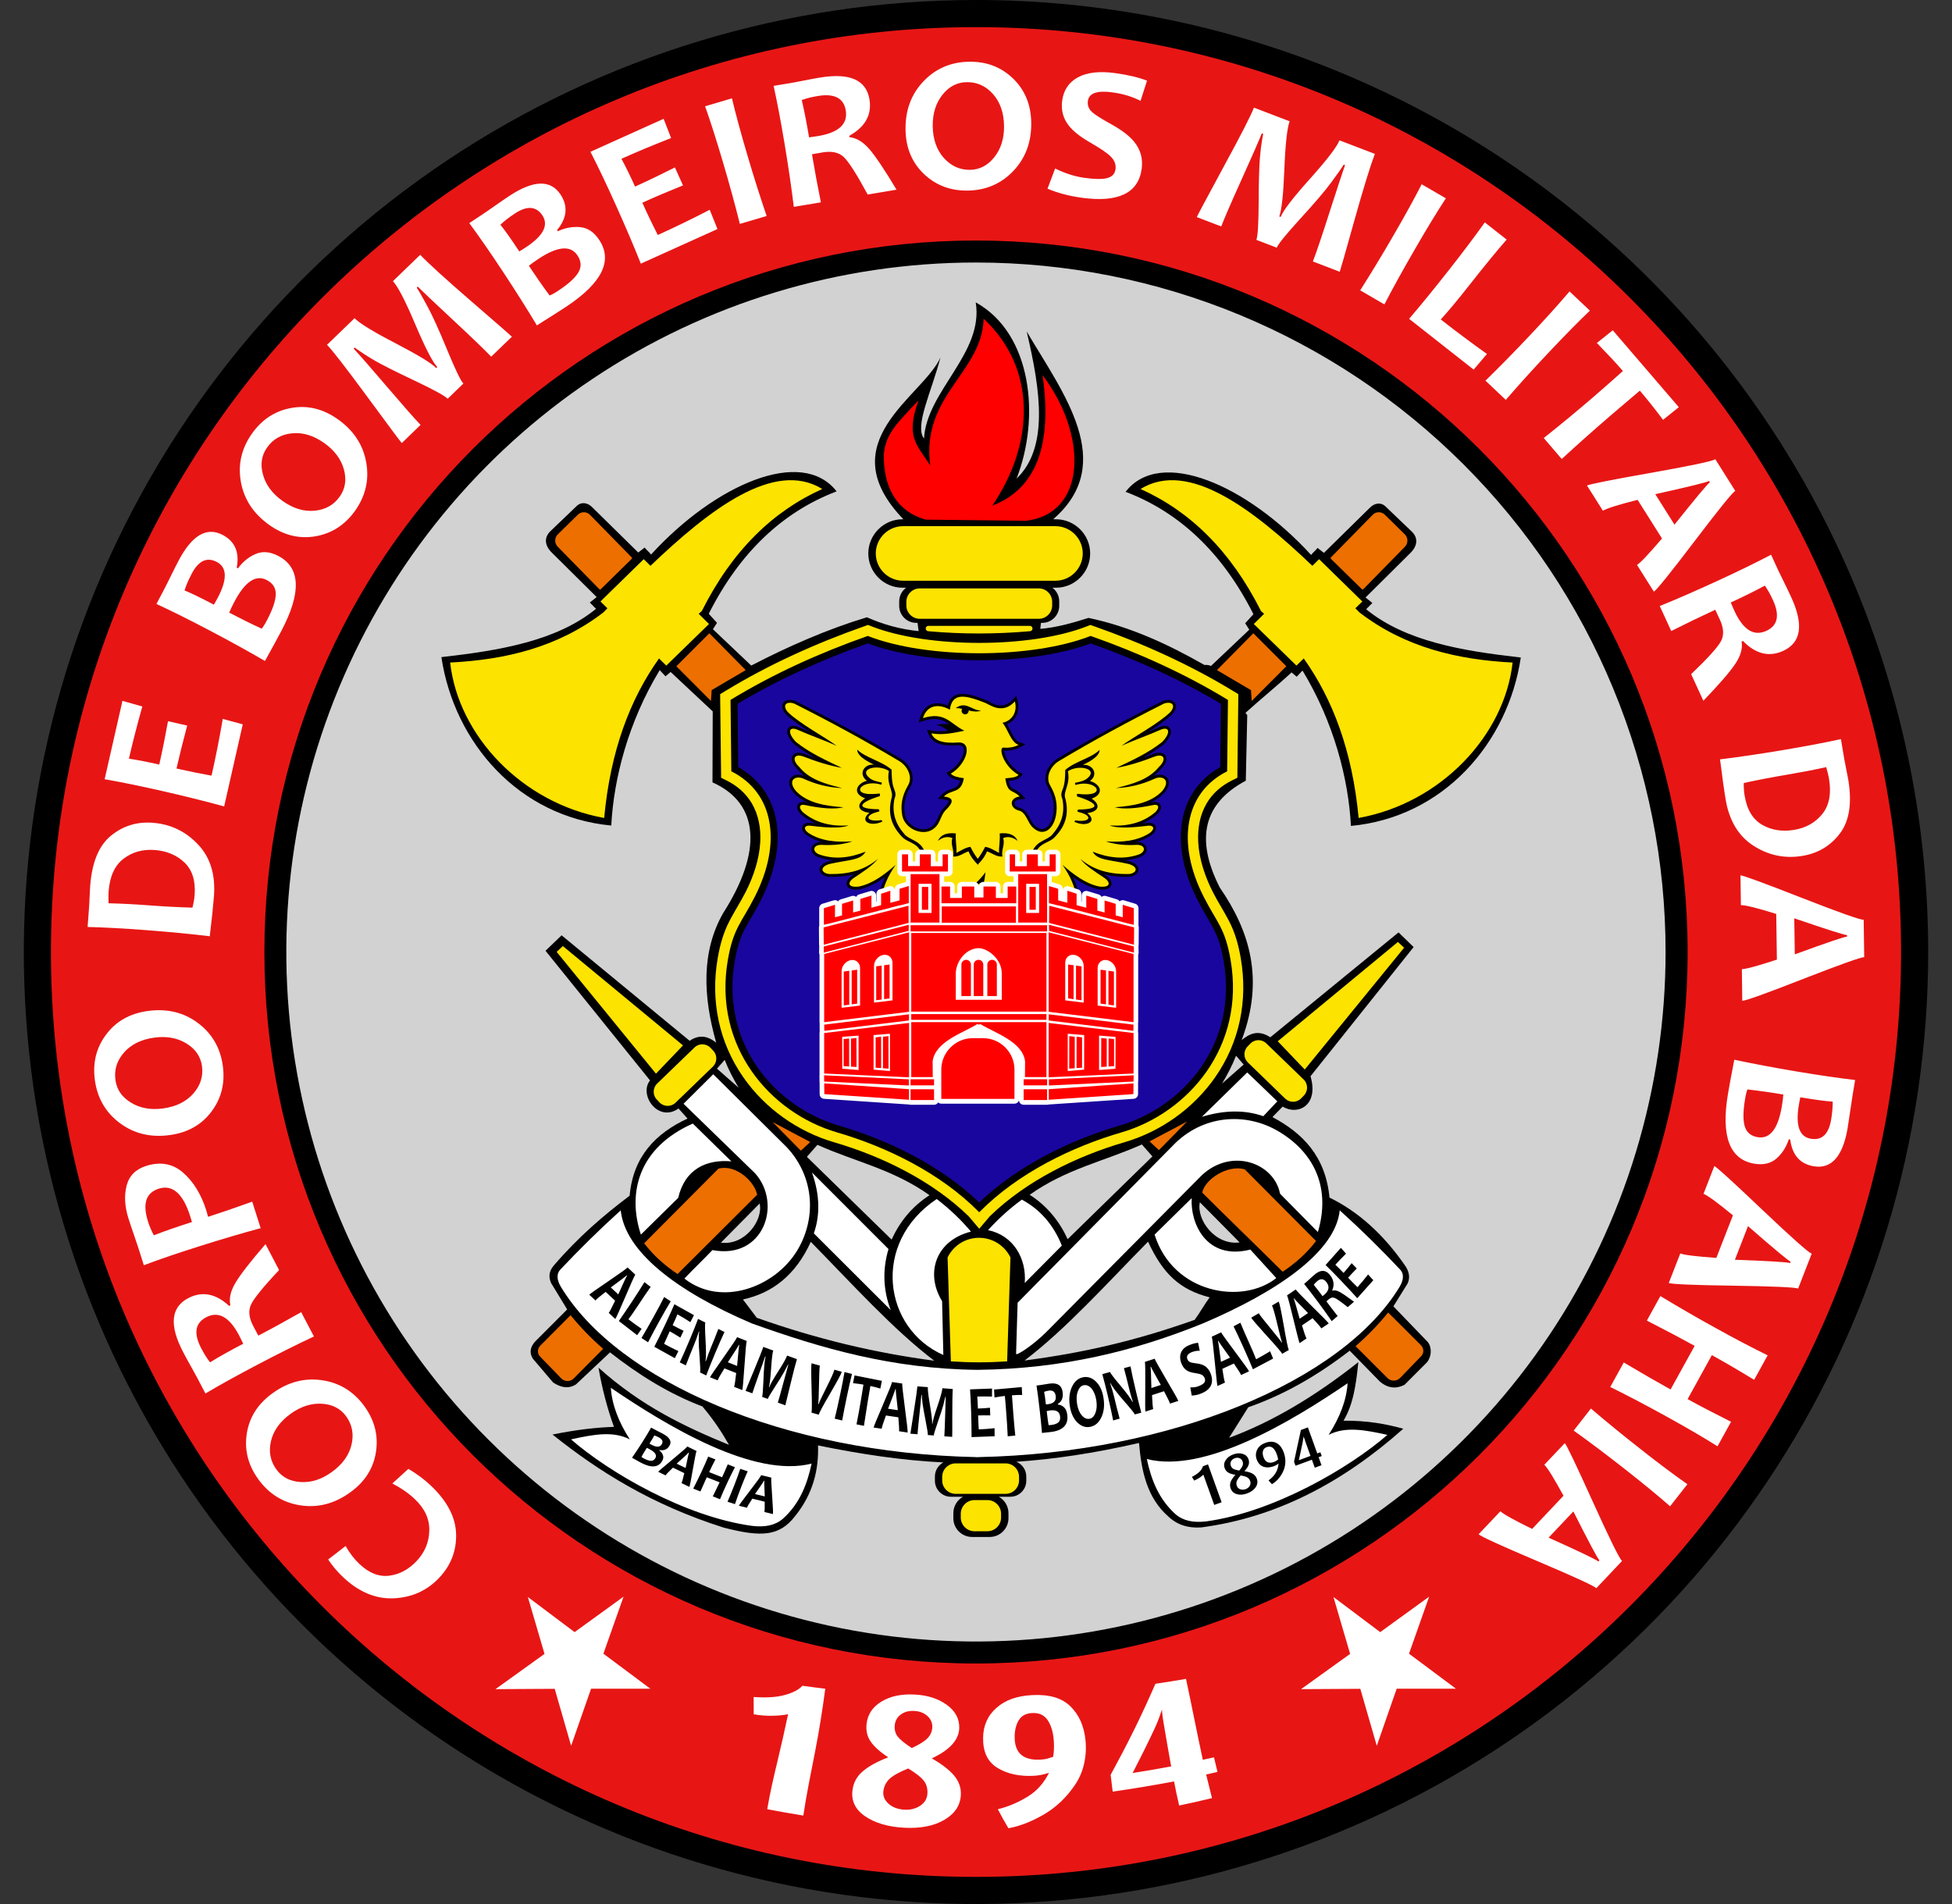
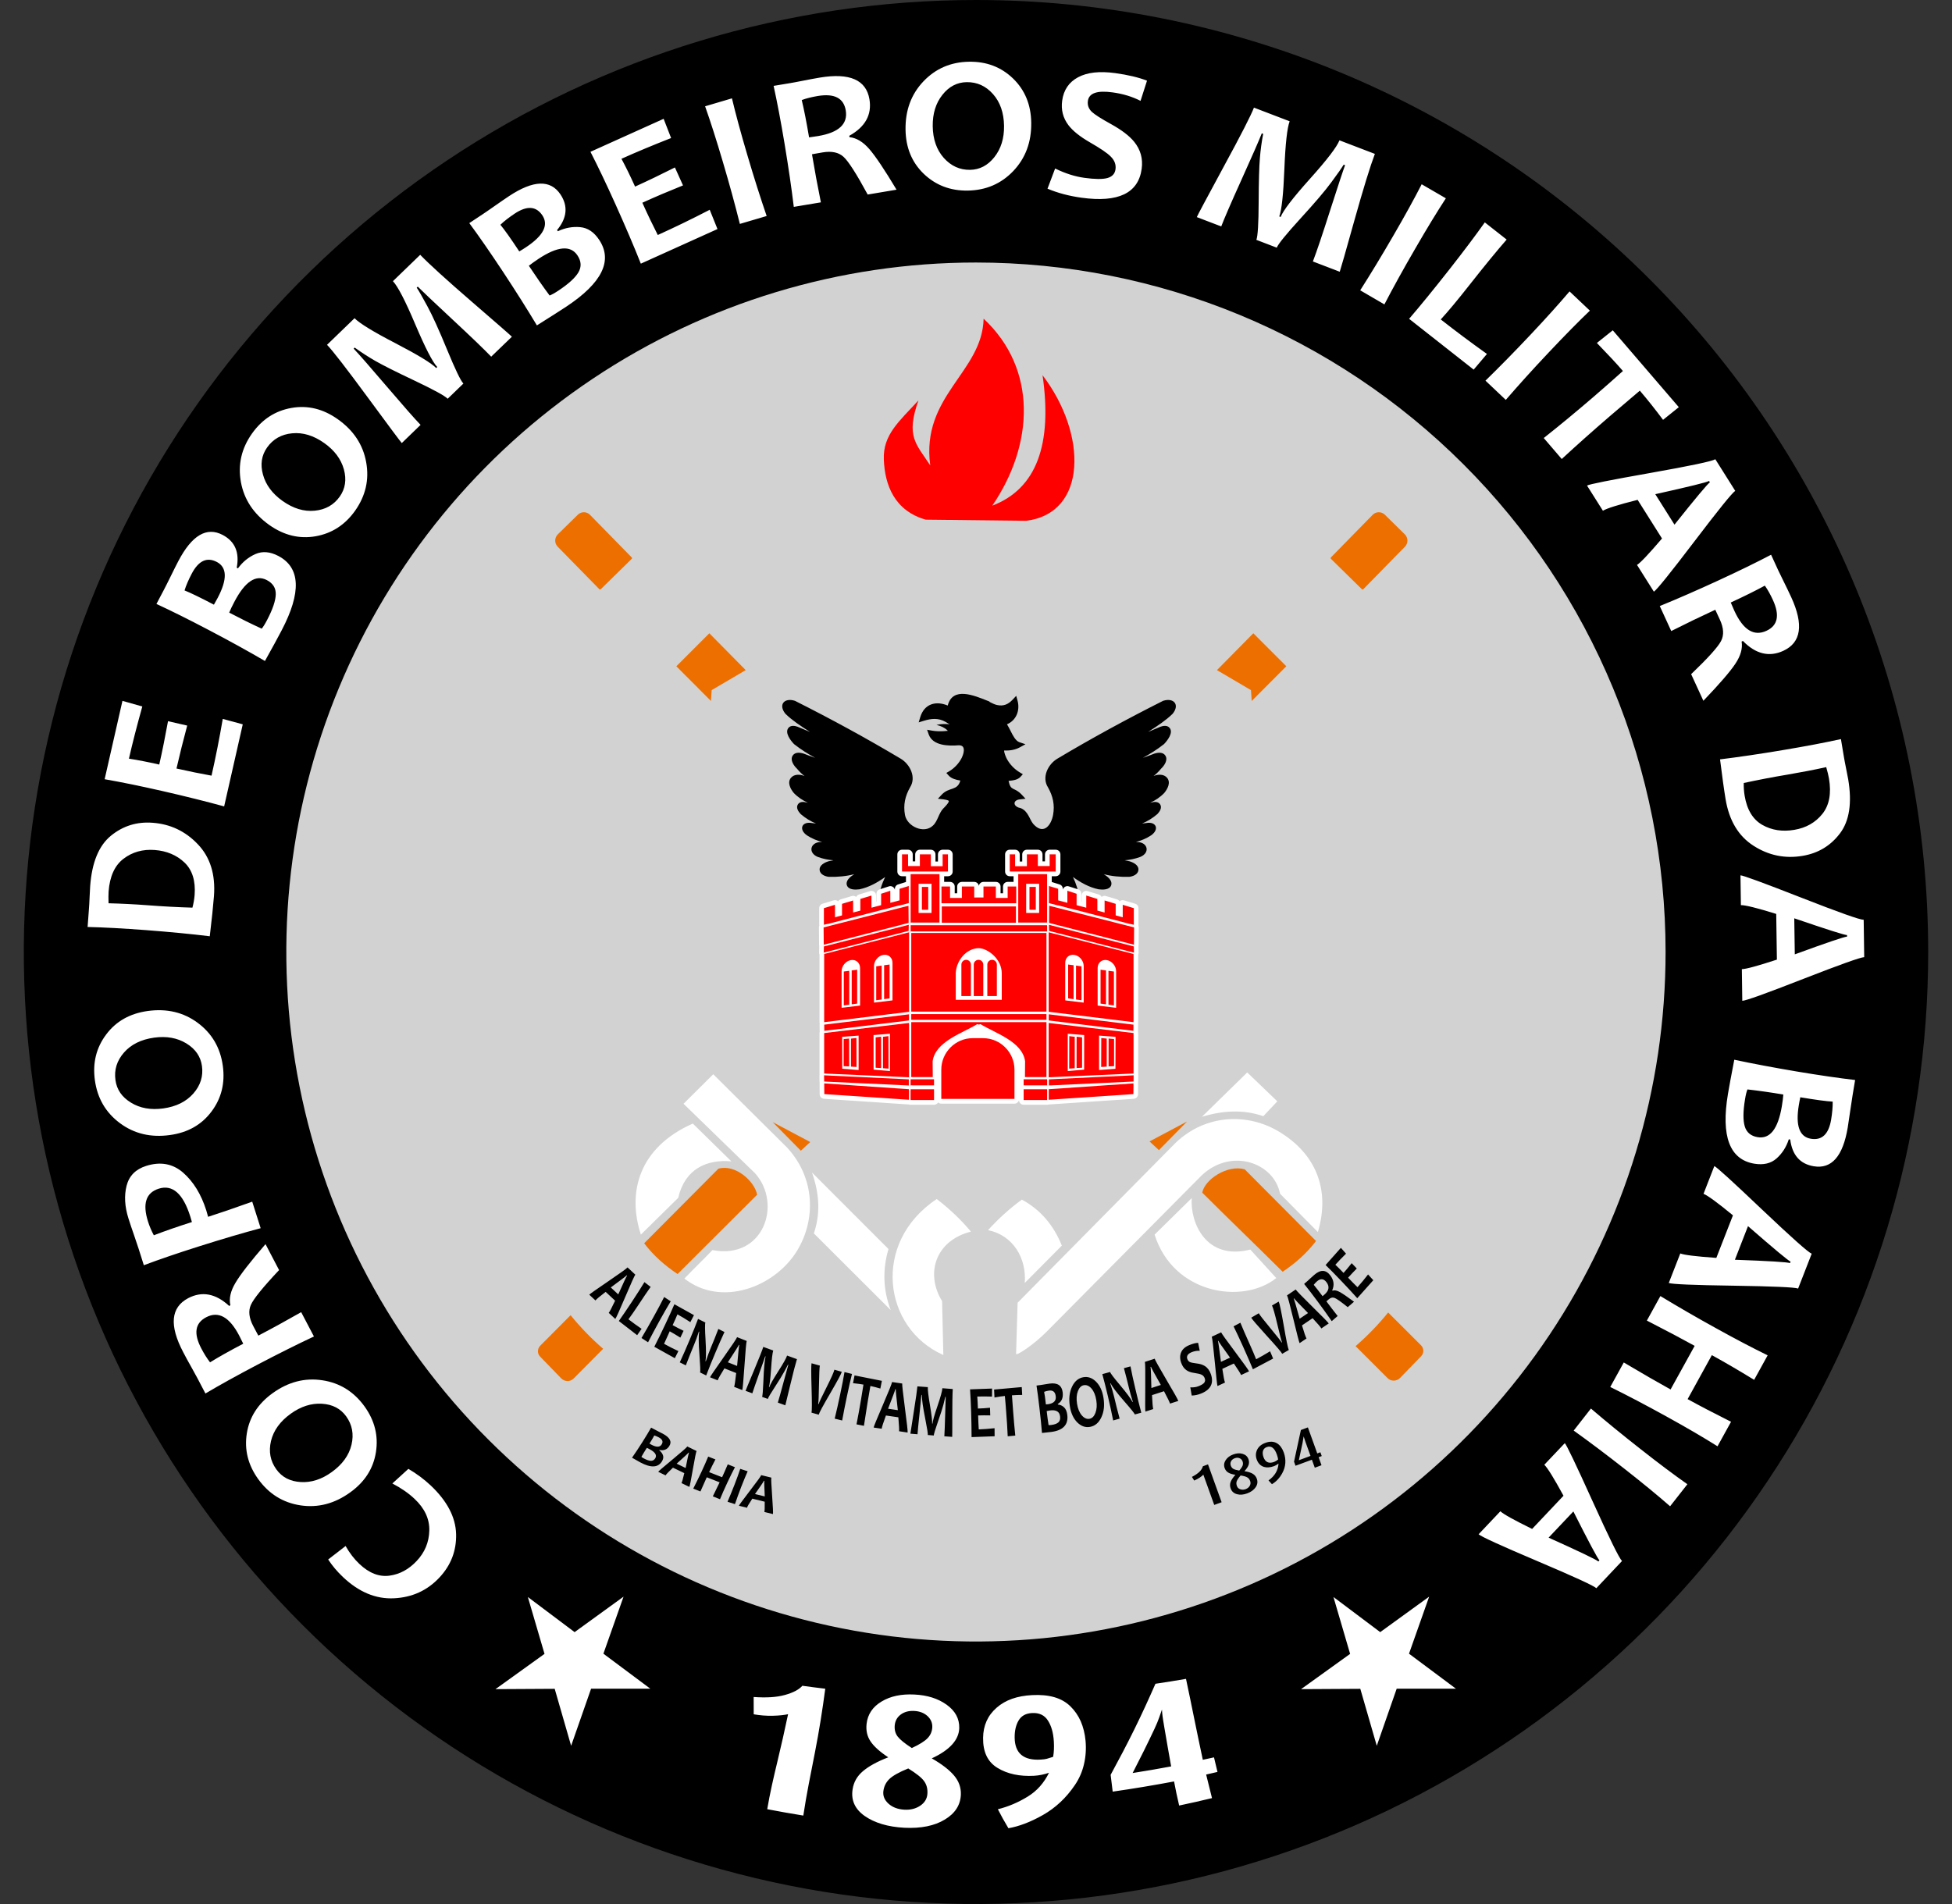
<svg xmlns="http://www.w3.org/2000/svg" width="41" height="40" viewBox="0 0 41 40" fill="none">
  <rect x="0" y="0" width="41" height="40" fill="#333333" stroke="none" />
  <path fill-rule="evenodd" clip-rule="evenodd" d="M20.5 0C23.126 -1.03387e-06 25.727 0.517 28.154 1.522C30.58 2.527 32.785 4.001 34.642 5.858C36.499 7.715 37.972 9.92 38.978 12.346C39.983 14.773 40.5 17.374 40.5 20C40.5 23.956 39.327 27.822 37.129 31.111C34.932 34.4 31.808 36.964 28.154 38.478C24.499 39.991 20.478 40.387 16.598 39.616C12.719 38.844 9.155 36.939 6.358 34.142C3.561 31.345 1.656 27.781 0.884 23.902C0.113 20.022 0.509 16.001 2.022 12.346C3.536 8.692 6.1 5.568 9.389 3.371C12.678 1.173 16.544 1.5571e-06 20.5 0Z" fill="black" />
-   <path fill-rule="evenodd" clip-rule="evenodd" d="M20.5 0.57C31.231 0.57 39.93 9.269 39.93 20C39.93 30.731 31.231 39.43 20.5 39.43C9.769 39.43 1.07 30.731 1.07 20C1.07 9.269 9.769 0.57 20.5 0.57ZM20.5 5.053C28.755 5.053 35.447 11.745 35.447 20C35.447 28.255 28.755 34.947 20.5 34.947C12.245 34.947 5.553 28.255 5.553 20C5.553 11.745 12.245 5.053 20.5 5.053Z" fill="#E71615" />
  <path fill-rule="evenodd" clip-rule="evenodd" d="M20.499 5.515C22.401 5.515 24.285 5.889 26.042 6.617C27.799 7.345 29.396 8.412 30.741 9.757C32.087 11.102 33.154 12.699 33.881 14.457C34.609 16.214 34.984 18.098 34.984 20C34.984 22.865 34.135 25.665 32.543 28.047C30.951 30.429 28.689 32.286 26.042 33.382C23.395 34.479 20.483 34.766 17.673 34.207C14.863 33.648 12.282 32.268 10.256 30.242C8.23 28.217 6.851 25.636 6.292 22.826C5.733 20.016 6.02 17.103 7.116 14.457C8.213 11.81 10.069 9.547 12.451 7.956C14.833 6.364 17.634 5.515 20.499 5.515Z" fill="#D2D2D2" />
-   <path fill-rule="evenodd" clip-rule="evenodd" d="M13.225 25.12C12.677 25.532 12.142 25.992 11.64 26.577C11.546 26.682 11.508 26.803 11.575 26.954C11.688 27.139 11.8 27.324 11.913 27.509C11.688 27.735 11.462 27.96 11.237 28.186C11.143 28.294 11.111 28.41 11.19 28.541C11.332 28.709 11.475 28.877 11.618 29.044C11.784 29.154 11.945 29.181 12.099 29.083C12.337 28.859 12.575 28.635 12.813 28.411C13.409 28.878 14.043 29.277 14.753 29.547C14.992 29.829 15.165 30.095 15.312 30.354C14.389 29.975 13.47 29.54 12.571 28.732C12.645 29.164 12.752 29.579 12.896 29.976C12.534 29.988 12.117 30.033 11.605 30.137C12.579 30.915 13.694 31.614 15.199 32.092C15.993 32.297 16.37 32.278 16.702 31.849C17.078 31.381 17.198 30.881 17.182 30.366C18.08 30.549 18.93 30.679 19.815 30.723C19.709 30.779 19.637 30.891 19.637 31.018V31.109C19.637 31.293 19.788 31.444 19.972 31.444H20.227C20.106 31.511 20.024 31.641 20.024 31.789V31.895C20.024 32.112 20.201 32.289 20.418 32.289H20.788C21.005 32.289 21.182 32.112 21.182 31.895V31.789C21.182 31.641 21.1 31.511 20.979 31.444H21.221C21.405 31.444 21.556 31.293 21.556 31.109V31.018C21.556 30.879 21.47 30.759 21.348 30.709C22.136 30.656 22.979 30.531 23.924 30.314C23.974 30.911 24.095 31.47 24.539 31.858C24.723 32.034 24.955 32.108 25.232 32.088C26.803 31.882 28.203 31.146 29.475 30.015C29.114 29.915 28.718 29.842 28.219 29.846C28.428 29.503 28.485 29.063 28.531 28.615C27.637 29.324 26.733 29.867 25.816 30.206C25.95 29.992 26.085 29.778 26.219 29.564C26.929 29.317 27.639 28.925 28.349 28.376C28.561 28.593 28.773 28.81 28.986 29.027C29.157 29.169 29.329 29.181 29.501 29.092C29.658 28.934 29.816 28.777 29.973 28.619C30.07 28.499 30.08 28.31 29.99 28.194C29.749 27.944 29.508 27.694 29.267 27.444C29.367 27.284 29.466 27.123 29.566 26.963C29.624 26.834 29.597 26.706 29.505 26.577C29.058 25.934 28.534 25.455 27.925 25.159C27.842 24.291 27.362 23.805 26.726 23.468C26.798 23.395 26.87 23.321 26.942 23.247C27.251 23.441 27.708 23.23 27.526 22.61C28.248 21.705 28.97 20.801 29.692 19.896C29.586 19.793 29.481 19.691 29.375 19.588C28.478 20.322 27.58 21.056 26.682 21.791C26.425 21.626 26.245 21.715 26.08 21.851C26.561 20.572 26.249 19.557 25.621 18.647C25.099 17.621 25.281 16.873 26.167 16.401C26.177 15.942 26.187 15.482 26.197 15.023L26.16 14.976C26.453 14.71 26.86 14.377 27.128 14.126C27.164 14.156 27.2 14.186 27.236 14.217C27.277 14.173 27.317 14.13 27.358 14.087C28.018 15.176 28.323 16.363 28.375 17.351C30.321 17.169 31.675 15.608 31.943 13.813C30.719 13.676 29.519 13.474 28.695 12.799L28.825 12.667L28.682 12.552C29.003 12.237 29.317 11.92 29.637 11.604C29.773 11.463 29.787 11.301 29.659 11.173C29.471 10.995 29.29 10.818 29.102 10.64C29.003 10.545 28.869 10.566 28.769 10.67C28.449 10.985 28.128 11.3 27.808 11.615C27.763 11.581 27.718 11.546 27.674 11.511C27.633 11.568 27.58 11.602 27.539 11.659C26.2 10.192 24.373 9.388 23.642 10.332C24.776 10.762 25.679 11.617 26.327 12.903C26.269 12.966 26.212 13.03 26.154 13.094C26.183 13.139 26.212 13.183 26.24 13.228C25.972 13.482 25.703 13.737 25.435 13.991C25.396 13.971 25.349 13.966 25.298 13.97C24.524 13.528 23.724 13.161 22.863 12.981C22.525 13.088 22.188 13.184 21.85 13.211L21.865 13.085H21.893C22.088 13.085 22.248 12.925 22.248 12.729V12.633C22.248 12.516 22.192 12.412 22.104 12.347H22.18C22.575 12.347 22.898 12.023 22.898 11.628C22.898 11.232 22.575 10.909 22.18 10.909H22.13L22.131 10.9C23.469 9.727 22.335 8.269 21.564 6.963C21.865 8.233 22.023 9.411 21.352 10.055C21.856 8.764 21.674 7.004 20.494 6.352C20.669 7.418 19.463 8.212 19.408 9.213C19.204 8.95 19.562 8.241 19.754 7.509C19.385 8.332 17.406 9.281 18.975 10.909H18.956C18.561 10.909 18.238 11.232 18.238 11.628C18.238 12.023 18.561 12.347 18.956 12.347H19.032C18.945 12.412 18.887 12.516 18.887 12.633V12.729C18.887 12.925 19.048 13.085 19.243 13.085H19.272L19.295 13.258C18.916 13.222 18.553 13.12 18.208 12.968C17.38 13.218 16.573 13.571 15.779 13.982C15.511 13.728 15.242 13.474 14.974 13.219C15.003 13.175 15.032 13.13 15.06 13.085C15.003 13.021 14.945 12.958 14.887 12.894C15.536 11.608 16.439 10.754 17.572 10.323C16.841 9.38 15.014 10.183 13.675 11.65C13.635 11.594 13.581 11.559 13.541 11.503C13.496 11.537 13.451 11.572 13.406 11.607C13.086 11.292 12.766 10.977 12.445 10.662C12.346 10.557 12.211 10.536 12.112 10.631C11.924 10.809 11.743 10.987 11.556 11.164C11.427 11.293 11.441 11.454 11.577 11.596C11.898 11.911 12.211 12.228 12.532 12.543L12.389 12.658L12.519 12.79C11.695 13.465 10.496 13.667 9.271 13.805C9.54 15.6 10.893 17.161 12.839 17.343C12.891 16.354 13.196 15.168 13.857 14.078C13.897 14.121 13.938 14.165 13.978 14.208C14.014 14.178 14.05 14.147 14.086 14.117C14.381 14.393 14.675 14.669 14.97 14.945C14.968 15.442 14.967 15.939 14.965 16.436C15.963 16.882 16.009 17.9 15.19 19.181C14.732 19.983 14.762 20.917 15.043 21.904C14.855 21.757 14.684 21.733 14.485 21.865C13.588 21.126 12.692 20.388 11.796 19.649C11.683 19.758 11.571 19.866 11.458 19.974C12.19 20.882 12.922 21.79 13.653 22.697C13.41 23.008 13.831 23.59 14.251 23.287C14.315 23.358 14.378 23.428 14.441 23.499C13.767 23.812 13.298 24.299 13.225 25.12ZM26.037 26.101C25.524 26.169 25.124 25.623 25.202 25.257C25.481 25.538 25.759 25.82 26.037 26.101ZM15.142 26.106C15.643 26.172 16.033 25.64 15.956 25.283C15.685 25.557 15.413 25.832 15.142 26.106ZM15.515 22.851C15.363 22.718 15.212 22.584 15.06 22.451C15.114 22.389 15.168 22.328 15.221 22.266C15.305 22.48 15.407 22.67 15.515 22.851ZM25.668 22.764C25.819 22.631 25.971 22.498 26.122 22.364C26.069 22.303 26.015 22.241 25.962 22.179C25.878 22.393 25.776 22.583 25.668 22.764ZM21.628 25.1C21.997 25.338 22.252 25.656 22.425 26.033C23.018 25.453 23.611 24.874 24.205 24.294C24.131 24.21 24.057 24.126 23.984 24.043C23.199 24.395 22.4 24.553 21.628 25.1ZM19.524 25.109C19.155 25.347 18.9 25.665 18.727 26.041C18.134 25.462 17.541 24.882 16.948 24.303C17.021 24.219 17.095 24.135 17.169 24.051C17.954 24.404 18.752 24.561 19.524 25.109ZM25.408 27.255C24.783 27.095 24.427 26.764 24.114 26.085C23.249 26.964 22.384 27.926 21.52 28.582C22.74 28.422 23.826 28.177 25.092 27.728C25.189 27.599 25.311 27.384 25.408 27.255ZM15.605 27.299C16.231 27.164 16.716 26.779 17.03 26.089C17.894 26.968 18.759 27.93 19.623 28.586C18.403 28.426 17.162 28.134 15.895 27.684C15.799 27.556 15.702 27.427 15.605 27.299Z" fill="black" />
-   <path fill-rule="evenodd" clip-rule="evenodd" d="M18.226 13.517C17.277 13.854 16.355 14.268 15.492 14.786C15.497 15.229 15.502 15.672 15.507 16.115C15.751 16.253 15.955 16.443 16.101 16.686C16.286 16.997 16.351 17.355 16.331 17.714C16.307 18.126 16.173 18.532 15.988 18.899C15.928 19.016 15.865 19.129 15.799 19.242C15.749 19.328 15.698 19.414 15.651 19.502C15.533 19.727 15.475 19.944 15.432 20.195C15.297 20.986 15.45 21.763 15.911 22.423C16.319 23.009 16.936 23.447 17.62 23.647C18.673 23.955 19.765 24.493 20.568 25.261C21.372 24.494 22.463 23.954 23.515 23.647C24.2 23.447 24.817 23.009 25.225 22.423C25.685 21.763 25.839 20.986 25.703 20.195C25.66 19.944 25.603 19.727 25.484 19.502C25.438 19.414 25.387 19.328 25.337 19.242C25.271 19.129 25.207 19.016 25.148 18.899C24.962 18.532 24.828 18.126 24.805 17.714C24.785 17.355 24.85 16.997 25.035 16.686C25.18 16.443 25.385 16.253 25.629 16.115C25.634 15.672 25.639 15.229 25.644 14.786C24.781 14.268 23.858 13.854 22.91 13.517C21.647 13.989 19.489 13.989 18.226 13.517Z" fill="#19069E" />
  <path fill-rule="evenodd" clip-rule="evenodd" d="M20.188 15.263C20.008 15.214 19.833 15.191 19.67 15.229C19.764 15.251 19.843 15.288 19.902 15.346C19.965 15.407 20.028 15.469 20.09 15.53C20.198 15.47 20.306 15.41 20.413 15.35C20.338 15.321 20.263 15.292 20.188 15.263Z" fill="black" />
-   <path fill-rule="evenodd" clip-rule="evenodd" d="M19.906 14.822C20.011 14.42 20.454 14.607 20.747 14.724L20.783 14.738L20.783 14.745C20.834 14.771 20.89 14.8 20.941 14.811C21.079 14.841 21.176 14.798 21.272 14.696L21.345 14.618L21.373 14.721C21.429 14.931 21.341 15.136 21.151 15.216C21.183 15.267 21.209 15.322 21.235 15.372C21.27 15.442 21.331 15.565 21.411 15.592L21.539 15.635L21.421 15.7C21.321 15.755 21.203 15.772 21.091 15.767C21.089 15.816 21.131 15.912 21.148 15.943C21.211 16.06 21.308 16.16 21.422 16.228L21.484 16.265L21.436 16.318C21.377 16.385 21.275 16.396 21.184 16.405C21.231 16.631 21.3 16.525 21.459 16.693L21.54 16.78L21.422 16.793C21.28 16.809 21.273 16.923 21.398 16.967C21.434 16.973 21.467 16.987 21.497 17.009C21.618 17.096 21.637 17.258 21.731 17.339L21.733 17.341C21.935 17.533 22.082 17.324 22.119 17.12C22.157 16.91 22.117 16.727 22.012 16.541C21.877 16.33 22.011 16.057 22.208 15.939C22.932 15.507 23.671 15.105 24.424 14.726L24.428 14.723L24.433 14.722C24.653 14.653 24.785 14.804 24.631 14.994L24.629 14.996L24.626 14.999C24.488 15.134 24.303 15.256 24.14 15.36C24.132 15.365 24.124 15.371 24.116 15.376C24.2 15.342 24.283 15.307 24.366 15.271L24.368 15.27L24.369 15.269C24.432 15.246 24.516 15.232 24.565 15.29C24.653 15.391 24.519 15.559 24.45 15.631L24.447 15.634L24.444 15.636C24.306 15.745 24.158 15.837 24.005 15.921C24.085 15.893 24.165 15.864 24.243 15.833L24.245 15.832L24.247 15.832C24.322 15.808 24.427 15.796 24.477 15.873C24.538 15.966 24.454 16.086 24.386 16.15C24.338 16.209 24.285 16.26 24.227 16.305C24.229 16.304 24.23 16.303 24.232 16.302C24.322 16.264 24.447 16.259 24.514 16.341C24.595 16.439 24.525 16.571 24.458 16.654L24.456 16.656L24.455 16.658C24.369 16.748 24.268 16.814 24.158 16.865C24.169 16.863 24.179 16.86 24.19 16.858C24.25 16.841 24.328 16.839 24.367 16.897C24.413 16.967 24.36 17.049 24.312 17.1L24.31 17.102L24.307 17.104C24.207 17.19 24.101 17.254 23.988 17.301C24.019 17.298 24.048 17.294 24.073 17.291C24.282 17.251 24.361 17.421 24.177 17.55L24.175 17.551C24.076 17.616 23.968 17.66 23.856 17.69C23.864 17.69 23.872 17.69 23.881 17.689L23.882 17.689L23.884 17.689C24.111 17.692 24.162 17.917 23.949 18.003L23.947 18.004C23.839 18.043 23.73 18.065 23.622 18.073C23.656 18.079 23.69 18.086 23.723 18.094L23.726 18.094L23.728 18.095C23.809 18.12 23.924 18.178 23.911 18.281C23.9 18.372 23.796 18.412 23.717 18.421L23.714 18.421L23.711 18.421C23.528 18.425 23.351 18.409 23.184 18.365C23.196 18.373 23.208 18.381 23.219 18.389C23.283 18.431 23.368 18.51 23.34 18.597C23.306 18.697 23.161 18.694 23.077 18.683L23.075 18.683L23.072 18.682C22.877 18.641 22.699 18.542 22.536 18.424C22.604 18.566 22.654 18.716 22.669 18.874L22.67 18.883L22.669 18.891C22.64 19.046 22.611 19.2 22.582 19.355L22.572 19.41L20.564 19.166L18.555 19.41L18.545 19.355C18.516 19.2 18.487 19.046 18.458 18.891L18.457 18.883L18.458 18.874C18.474 18.716 18.523 18.566 18.592 18.424C18.428 18.542 18.25 18.641 18.055 18.682L18.052 18.683L18.05 18.683C17.966 18.694 17.821 18.697 17.788 18.597C17.759 18.51 17.844 18.431 17.908 18.389C17.919 18.381 17.931 18.373 17.943 18.365C17.776 18.409 17.599 18.425 17.416 18.421L17.413 18.421L17.41 18.421C17.331 18.412 17.227 18.372 17.216 18.281C17.204 18.178 17.318 18.12 17.399 18.095L17.401 18.094L17.404 18.094C17.438 18.086 17.471 18.079 17.505 18.073C17.397 18.065 17.288 18.043 17.18 18.004L17.178 18.003C16.966 17.917 17.016 17.692 17.243 17.689L17.245 17.689L17.247 17.689C17.255 17.689 17.263 17.69 17.271 17.69C17.159 17.66 17.052 17.616 16.952 17.551L16.95 17.55C16.766 17.421 16.846 17.251 17.054 17.291C17.079 17.294 17.108 17.298 17.139 17.301C17.027 17.254 16.92 17.19 16.82 17.104L16.818 17.102L16.816 17.1C16.767 17.049 16.714 16.967 16.76 16.897C16.799 16.839 16.878 16.841 16.938 16.858C16.948 16.86 16.959 16.863 16.969 16.865C16.859 16.814 16.758 16.748 16.672 16.658L16.671 16.656L16.669 16.654C16.602 16.571 16.532 16.439 16.613 16.341C16.68 16.259 16.806 16.264 16.896 16.303C16.898 16.303 16.899 16.304 16.9 16.305C16.842 16.26 16.789 16.209 16.741 16.15C16.673 16.086 16.589 15.966 16.65 15.873C16.7 15.796 16.805 15.808 16.88 15.832L16.882 15.832L16.884 15.833C16.962 15.864 17.042 15.893 17.122 15.921C16.969 15.837 16.821 15.745 16.683 15.636L16.68 15.634L16.677 15.631C16.608 15.559 16.475 15.391 16.562 15.29C16.611 15.232 16.695 15.246 16.758 15.269L16.76 15.27L16.761 15.271C16.844 15.307 16.928 15.342 17.012 15.376C17.004 15.371 16.996 15.365 16.988 15.36C16.825 15.256 16.639 15.134 16.501 14.999L16.498 14.996L16.496 14.994C16.343 14.804 16.474 14.653 16.694 14.722L16.699 14.723L16.703 14.726C17.456 15.105 18.195 15.507 18.919 15.939C19.116 16.057 19.25 16.33 19.115 16.541C19.01 16.727 18.97 16.91 19.008 17.12C19.052 17.362 19.406 17.524 19.593 17.346L19.595 17.344C19.697 17.255 19.713 17.088 19.814 16.983L19.816 16.982C19.834 16.964 19.94 16.857 19.928 16.827C19.921 16.808 19.834 16.795 19.818 16.793L19.7 16.78L19.781 16.693C19.937 16.528 20.11 16.621 20.171 16.398C20.081 16.383 19.983 16.358 19.925 16.292L19.877 16.238L19.939 16.202C20.05 16.135 20.148 16.03 20.204 15.913C20.23 15.858 20.269 15.742 20.224 15.687C20.203 15.662 20.167 15.657 20.137 15.657C19.926 15.674 19.592 15.67 19.506 15.427L19.473 15.331L19.573 15.349C19.745 15.379 19.921 15.357 20.093 15.323C20.016 15.27 19.945 15.213 19.862 15.166C19.71 15.08 19.565 15.093 19.402 15.143L19.296 15.176L19.328 15.069C19.415 14.78 19.662 14.72 19.906 14.822Z" fill="black" />
-   <path fill-rule="evenodd" clip-rule="evenodd" d="M29.362 19.789L29.492 19.91L27.405 22.469L26.838 21.875L29.362 19.789ZM18.967 11.054H22.17C22.485 11.054 22.742 11.312 22.742 11.627C22.742 11.942 22.485 12.2 22.17 12.2H18.967C18.653 12.2 18.395 11.942 18.395 11.627C18.395 11.312 18.653 11.054 18.967 11.054ZM19.318 12.361H21.819C21.974 12.361 22.1 12.488 22.1 12.643V12.718C22.1 12.873 21.974 13 21.819 13H19.318C19.164 13 19.037 12.873 19.037 12.718V12.643C19.037 12.488 19.164 12.361 19.318 12.361ZM19.5 13.148C20.21 13.148 20.921 13.148 21.631 13.148C21.662 13.148 21.687 13.173 21.687 13.204C21.687 13.235 21.662 13.261 21.631 13.261C20.921 13.323 20.21 13.325 19.5 13.261C19.469 13.261 19.444 13.235 19.444 13.204C19.444 13.173 19.469 13.148 19.5 13.148ZM19.386 15.086C19.858 14.942 19.953 15.205 20.256 15.351C20.015 15.402 19.791 15.447 19.564 15.407C19.616 15.554 19.795 15.624 20.135 15.598C20.437 15.591 20.309 16.051 19.971 16.253C20.025 16.314 20.131 16.333 20.244 16.348C20.191 16.684 19.978 16.573 19.826 16.734C20.037 16.758 20.039 16.85 19.858 17.024C19.761 17.125 19.751 17.288 19.635 17.389C19.418 17.596 19.004 17.424 18.951 17.131C18.913 16.925 18.942 16.728 19.066 16.511C19.185 16.326 19.056 16.089 18.89 15.99C18.154 15.55 17.437 15.162 16.678 14.779C16.516 14.728 16.427 14.812 16.544 14.956C16.793 15.201 17.33 15.487 17.574 15.668C17.294 15.543 17.018 15.449 16.738 15.325C16.561 15.258 16.539 15.402 16.721 15.589C17.005 15.814 17.329 15.965 17.682 16.131C17.428 16.087 17.153 16.002 16.864 15.889C16.656 15.823 16.641 15.977 16.786 16.11C16.997 16.375 17.335 16.471 17.691 16.556C17.418 16.546 17.145 16.483 16.873 16.357C16.709 16.286 16.531 16.387 16.717 16.617C16.952 16.865 17.32 16.932 17.717 16.959C17.532 17.006 17.26 16.985 16.925 16.916C16.806 16.881 16.756 16.952 16.86 17.059C17.137 17.296 17.467 17.364 17.825 17.341C17.7 17.39 17.472 17.404 17.046 17.35C16.908 17.323 16.848 17.404 16.985 17.502C17.242 17.668 17.56 17.7 17.903 17.675C17.75 17.728 17.56 17.765 17.245 17.749C17.075 17.75 17.055 17.888 17.202 17.948C17.519 18.063 17.846 18.025 18.18 17.892C18.083 18.076 17.824 18.059 17.418 18.152C17.203 18.219 17.256 18.344 17.418 18.362C17.811 18.369 18.151 18.288 18.44 18.043C18.316 18.198 18.13 18.311 17.942 18.438C17.785 18.543 17.811 18.654 18.044 18.624C18.324 18.565 18.573 18.38 18.812 18.169C18.65 18.403 18.542 18.64 18.518 18.88C18.547 19.035 18.576 19.189 18.605 19.344L20.565 19.106L22.525 19.344C22.554 19.189 22.583 19.035 22.612 18.88C22.587 18.64 22.48 18.403 22.317 18.169C22.557 18.38 22.806 18.565 23.086 18.624C23.319 18.654 23.345 18.543 23.188 18.438C23 18.311 22.814 18.198 22.69 18.043C22.979 18.288 23.319 18.369 23.712 18.362C23.874 18.344 23.927 18.219 23.712 18.152C23.306 18.059 23.047 18.076 22.95 17.892C23.284 18.025 23.611 18.063 23.928 17.948C24.075 17.888 24.055 17.75 23.885 17.749C23.569 17.765 23.38 17.728 23.227 17.675C23.57 17.7 23.888 17.668 24.145 17.502C24.282 17.404 24.222 17.323 24.084 17.35C23.658 17.404 23.43 17.39 23.305 17.341C23.663 17.364 23.993 17.296 24.27 17.059C24.373 16.952 24.324 16.881 24.205 16.916C23.87 16.985 23.598 17.006 23.413 16.959C23.81 16.932 24.178 16.865 24.413 16.617C24.599 16.387 24.421 16.286 24.257 16.357C23.984 16.483 23.712 16.546 23.439 16.556C23.795 16.471 24.132 16.375 24.344 16.11C24.489 15.977 24.474 15.823 24.266 15.889C23.977 16.002 23.702 16.087 23.448 16.131C23.801 15.965 24.124 15.814 24.409 15.589C24.591 15.402 24.569 15.258 24.391 15.325C24.111 15.449 23.836 15.543 23.556 15.668C23.8 15.487 24.337 15.201 24.586 14.956C24.703 14.812 24.613 14.728 24.452 14.779C23.692 15.162 22.976 15.55 22.239 15.99C22.074 16.089 21.945 16.326 22.064 16.511C22.188 16.728 22.217 16.925 22.179 17.131C22.126 17.424 21.911 17.592 21.694 17.384C21.578 17.284 21.555 17.051 21.384 17.024C21.199 16.963 21.205 16.758 21.417 16.734C21.265 16.573 21.168 16.689 21.116 16.352C21.228 16.338 21.339 16.34 21.393 16.279C21.055 16.077 20.975 15.7 21.073 15.706C21.202 15.716 21.312 15.694 21.393 15.648C21.231 15.594 21.169 15.312 21.056 15.184C21.252 15.145 21.377 14.962 21.317 14.736C21.188 14.872 21.066 14.899 20.93 14.869C20.865 14.855 20.8 14.818 20.726 14.783L20.726 14.779C20.306 14.611 20.002 14.523 19.951 14.909C19.691 14.766 19.463 14.83 19.386 15.086ZM20.468 31.514H20.739C20.898 31.514 21.027 31.644 21.027 31.802V31.88C21.027 32.039 20.898 32.169 20.739 32.169H20.468C20.31 32.169 20.18 32.039 20.18 31.88V31.802C20.18 31.644 20.31 31.514 20.468 31.514ZM20.072 30.743H21.122C21.277 30.743 21.404 30.87 21.404 31.025V31.101C21.404 31.256 21.277 31.383 21.122 31.383H20.072C19.917 31.383 19.79 31.256 19.79 31.101V31.025C19.79 30.87 19.917 30.743 20.072 30.743ZM22.829 13.158L22.904 13.129L22.98 13.156C23.996 13.514 24.983 13.958 25.905 14.519L26.01 14.583L26.009 14.707C26.003 15.207 25.997 15.707 25.991 16.207L25.99 16.339L25.872 16.398C25.654 16.507 25.472 16.663 25.347 16.873C25.2 17.121 25.152 17.408 25.168 17.694C25.188 18.055 25.31 18.414 25.472 18.735C25.576 18.94 25.7 19.13 25.806 19.332C25.943 19.593 26.012 19.845 26.062 20.134C26.213 21.019 26.038 21.893 25.523 22.632C25.067 23.286 24.381 23.774 23.617 23.997C22.609 24.291 21.552 24.809 20.79 25.552L20.568 25.814L20.346 25.552C19.584 24.809 18.526 24.291 17.519 23.997C16.755 23.774 16.069 23.286 15.613 22.632C15.098 21.893 14.922 21.019 15.074 20.134C15.124 19.845 15.193 19.593 15.33 19.332C15.436 19.13 15.559 18.94 15.664 18.735C15.826 18.414 15.947 18.055 15.968 17.694C15.984 17.408 15.936 17.121 15.789 16.873C15.663 16.663 15.482 16.507 15.264 16.398L15.146 16.339L15.145 16.207C15.139 15.707 15.133 15.207 15.127 14.707L15.126 14.583L15.231 14.519C16.152 13.958 17.139 13.514 18.155 13.156L18.231 13.129L18.306 13.158C19.49 13.622 21.646 13.622 22.829 13.158ZM18.227 13.36C17.206 13.72 16.238 14.159 15.344 14.704C15.35 15.204 15.355 15.704 15.361 16.204C16.265 16.657 16.423 17.716 15.857 18.833C15.576 19.387 15.404 19.49 15.287 20.171C14.976 21.989 16.176 23.379 17.579 23.789C18.606 24.088 19.747 24.636 20.561 25.461L20.568 25.468L20.574 25.461C21.389 24.636 22.53 24.088 23.557 23.789C24.959 23.379 26.16 21.989 25.848 20.171C25.732 19.49 25.56 19.387 25.279 18.833C24.713 17.716 24.871 16.657 25.775 16.204C25.78 15.704 25.786 15.204 25.792 14.704C24.898 14.159 23.93 13.72 22.908 13.36C21.672 13.845 19.464 13.845 18.227 13.36ZM23.956 10.273C24.962 9.651 26.323 10.701 27.565 11.887L27.706 11.747L28.615 12.636L28.468 12.779L28.559 12.87C29.512 13.6 30.61 13.86 31.771 13.919C31.6 15.455 30.261 16.873 28.537 17.184C28.404 15.77 27.991 14.687 27.384 13.833L27.231 13.983L26.335 13.109L26.551 12.895C26.529 12.875 26.507 12.855 26.485 12.835C25.845 11.562 24.988 10.737 23.956 10.273ZM17.271 10.273C16.265 9.651 14.904 10.701 13.662 11.887L13.521 11.747L12.612 12.636L12.758 12.779L12.668 12.87C11.715 13.6 10.616 13.86 9.455 13.919C9.626 15.455 10.965 16.873 12.69 17.184C12.822 15.77 13.235 14.687 13.842 13.833L13.995 13.983L14.892 13.109L14.676 12.895C14.698 12.875 14.72 12.855 14.742 12.835C15.381 11.562 16.239 10.737 17.271 10.273ZM11.822 19.875L11.692 19.997L13.778 22.556L14.346 21.962L11.822 19.875ZM13.796 23.1L13.852 23.16C13.943 23.254 14.094 23.258 14.188 23.167L14.973 22.408C15.067 22.317 15.07 22.166 14.98 22.072L14.923 22.012C14.833 21.918 14.681 21.914 14.588 22.005L13.803 22.764C13.709 22.855 13.705 23.006 13.796 23.1ZM19.903 26.415C19.926 27.149 19.949 27.866 19.972 28.6C20.391 28.627 20.735 28.627 21.154 28.6C21.177 27.866 21.201 27.149 21.224 26.415C20.944 25.867 20.182 25.867 19.903 26.415ZM27.388 23.014L27.331 23.073C27.241 23.168 27.09 23.171 26.995 23.081L26.211 22.321C26.117 22.23 26.113 22.079 26.204 21.985L26.261 21.925C26.351 21.831 26.502 21.827 26.596 21.918L27.381 22.677C27.475 22.768 27.479 22.919 27.388 23.014Z" fill="#FDE300" />
+   <path fill-rule="evenodd" clip-rule="evenodd" d="M19.906 14.822C20.011 14.42 20.454 14.607 20.747 14.724L20.783 14.738L20.783 14.745C20.834 14.771 20.89 14.8 20.941 14.811C21.079 14.841 21.176 14.798 21.272 14.696L21.345 14.618L21.373 14.721C21.429 14.931 21.341 15.136 21.151 15.216C21.183 15.267 21.209 15.322 21.235 15.372C21.27 15.442 21.331 15.565 21.411 15.592L21.539 15.635L21.421 15.7C21.321 15.755 21.203 15.772 21.091 15.767C21.089 15.816 21.131 15.912 21.148 15.943C21.211 16.06 21.308 16.16 21.422 16.228L21.484 16.265L21.436 16.318C21.377 16.385 21.275 16.396 21.184 16.405C21.231 16.631 21.3 16.525 21.459 16.693L21.54 16.78L21.422 16.793C21.28 16.809 21.273 16.923 21.398 16.967C21.434 16.973 21.467 16.987 21.497 17.009C21.618 17.096 21.637 17.258 21.731 17.339L21.733 17.341C21.935 17.533 22.082 17.324 22.119 17.12C22.157 16.91 22.117 16.727 22.012 16.541C21.877 16.33 22.011 16.057 22.208 15.939C22.932 15.507 23.671 15.105 24.424 14.726L24.428 14.723L24.433 14.722C24.653 14.653 24.785 14.804 24.631 14.994L24.629 14.996L24.626 14.999C24.488 15.134 24.303 15.256 24.14 15.36C24.132 15.365 24.124 15.371 24.116 15.376C24.2 15.342 24.283 15.307 24.366 15.271L24.368 15.27L24.369 15.269C24.432 15.246 24.516 15.232 24.565 15.29C24.653 15.391 24.519 15.559 24.45 15.631L24.447 15.634L24.444 15.636C24.306 15.745 24.158 15.837 24.005 15.921C24.085 15.893 24.165 15.864 24.243 15.833L24.245 15.832L24.247 15.832C24.322 15.808 24.427 15.796 24.477 15.873C24.538 15.966 24.454 16.086 24.386 16.15C24.338 16.209 24.285 16.26 24.227 16.305C24.229 16.304 24.23 16.303 24.232 16.302C24.322 16.264 24.447 16.259 24.514 16.341C24.595 16.439 24.525 16.571 24.458 16.654L24.456 16.656L24.455 16.658C24.369 16.748 24.268 16.814 24.158 16.865C24.169 16.863 24.179 16.86 24.19 16.858C24.25 16.841 24.328 16.839 24.367 16.897C24.413 16.967 24.36 17.049 24.312 17.1L24.31 17.102L24.307 17.104C24.207 17.19 24.101 17.254 23.988 17.301C24.019 17.298 24.048 17.294 24.073 17.291C24.282 17.251 24.361 17.421 24.177 17.55L24.175 17.551C24.076 17.616 23.968 17.66 23.856 17.69C23.864 17.69 23.872 17.69 23.881 17.689L23.882 17.689L23.884 17.689C24.111 17.692 24.162 17.917 23.949 18.003L23.947 18.004C23.839 18.043 23.73 18.065 23.622 18.073C23.656 18.079 23.69 18.086 23.723 18.094L23.726 18.094L23.728 18.095C23.809 18.12 23.924 18.178 23.911 18.281C23.9 18.372 23.796 18.412 23.717 18.421L23.714 18.421L23.711 18.421C23.528 18.425 23.351 18.409 23.184 18.365C23.196 18.373 23.208 18.381 23.219 18.389C23.283 18.431 23.368 18.51 23.34 18.597C23.306 18.697 23.161 18.694 23.077 18.683L23.075 18.683L23.072 18.682C22.877 18.641 22.699 18.542 22.536 18.424C22.604 18.566 22.654 18.716 22.669 18.874L22.67 18.883L22.669 18.891C22.64 19.046 22.611 19.2 22.582 19.355L22.572 19.41L20.564 19.166L18.555 19.41L18.545 19.355C18.516 19.2 18.487 19.046 18.458 18.891L18.457 18.883L18.458 18.874C18.474 18.716 18.523 18.566 18.592 18.424C18.428 18.542 18.25 18.641 18.055 18.682L18.052 18.683L18.05 18.683C17.966 18.694 17.821 18.697 17.788 18.597C17.759 18.51 17.844 18.431 17.908 18.389C17.919 18.381 17.931 18.373 17.943 18.365C17.776 18.409 17.599 18.425 17.416 18.421L17.413 18.421L17.41 18.421C17.331 18.412 17.227 18.372 17.216 18.281C17.204 18.178 17.318 18.12 17.399 18.095L17.401 18.094L17.404 18.094C17.438 18.086 17.471 18.079 17.505 18.073C17.397 18.065 17.288 18.043 17.18 18.004L17.178 18.003C16.966 17.917 17.016 17.692 17.243 17.689L17.245 17.689L17.247 17.689C17.255 17.689 17.263 17.69 17.271 17.69C17.159 17.66 17.052 17.616 16.952 17.551L16.95 17.55C16.766 17.421 16.846 17.251 17.054 17.291C17.079 17.294 17.108 17.298 17.139 17.301C17.027 17.254 16.92 17.19 16.82 17.104L16.818 17.102L16.816 17.1C16.767 17.049 16.714 16.967 16.76 16.897C16.799 16.839 16.878 16.841 16.938 16.858C16.948 16.86 16.959 16.863 16.969 16.865C16.859 16.814 16.758 16.748 16.672 16.658L16.671 16.656L16.669 16.654C16.602 16.571 16.532 16.439 16.613 16.341C16.68 16.259 16.806 16.264 16.896 16.303C16.898 16.303 16.899 16.304 16.9 16.305C16.842 16.26 16.789 16.209 16.741 16.15C16.673 16.086 16.589 15.966 16.65 15.873C16.7 15.796 16.805 15.808 16.88 15.832L16.882 15.832L16.884 15.833C16.962 15.864 17.042 15.893 17.122 15.921C16.969 15.837 16.821 15.745 16.683 15.636L16.68 15.634L16.677 15.631C16.608 15.559 16.475 15.391 16.562 15.29C16.611 15.232 16.695 15.246 16.758 15.269L16.76 15.27L16.761 15.271C16.844 15.307 16.928 15.342 17.012 15.376C17.004 15.371 16.996 15.365 16.988 15.36C16.825 15.256 16.639 15.134 16.501 14.999L16.498 14.996L16.496 14.994C16.343 14.804 16.474 14.653 16.694 14.722L16.699 14.723L16.703 14.726C17.456 15.105 18.195 15.507 18.919 15.939C19.116 16.057 19.25 16.33 19.115 16.541C19.01 16.727 18.97 16.91 19.008 17.12C19.052 17.362 19.406 17.524 19.593 17.346C19.697 17.255 19.713 17.088 19.814 16.983L19.816 16.982C19.834 16.964 19.94 16.857 19.928 16.827C19.921 16.808 19.834 16.795 19.818 16.793L19.7 16.78L19.781 16.693C19.937 16.528 20.11 16.621 20.171 16.398C20.081 16.383 19.983 16.358 19.925 16.292L19.877 16.238L19.939 16.202C20.05 16.135 20.148 16.03 20.204 15.913C20.23 15.858 20.269 15.742 20.224 15.687C20.203 15.662 20.167 15.657 20.137 15.657C19.926 15.674 19.592 15.67 19.506 15.427L19.473 15.331L19.573 15.349C19.745 15.379 19.921 15.357 20.093 15.323C20.016 15.27 19.945 15.213 19.862 15.166C19.71 15.08 19.565 15.093 19.402 15.143L19.296 15.176L19.328 15.069C19.415 14.78 19.662 14.72 19.906 14.822Z" fill="black" />
  <path fill-rule="evenodd" clip-rule="evenodd" d="M12.137 10.813L11.716 11.226C11.645 11.296 11.643 11.413 11.714 11.485L12.589 12.378C12.597 12.386 12.611 12.386 12.619 12.378L13.268 11.741C13.277 11.732 13.277 11.719 13.268 11.71L12.392 10.815C12.322 10.744 12.208 10.743 12.137 10.813ZM29.851 28.49L29.408 28.948C29.337 29.021 29.217 29.024 29.145 28.952L28.473 28.28C28.731 28.056 28.957 27.82 29.157 27.573L29.847 28.262C29.91 28.325 29.912 28.427 29.851 28.49ZM11.344 28.499L11.787 28.956C11.858 29.03 11.977 29.033 12.049 28.96L12.669 28.336C12.411 28.113 12.185 27.876 11.985 27.63L11.347 28.271C11.285 28.334 11.282 28.435 11.344 28.499ZM13.53 26.119C13.733 26.385 13.972 26.592 14.232 26.765C14.789 26.21 15.346 25.654 15.903 25.099C15.85 24.818 15.45 24.451 15.089 24.552C14.57 25.075 14.05 25.597 13.53 26.119ZM17.018 23.992L16.821 24.174L16.23 23.574L17.018 23.992ZM24.145 23.979L24.342 24.162L24.933 23.561L24.145 23.979ZM27.642 26.071C27.44 26.337 27.201 26.544 26.941 26.717C26.384 26.162 25.809 25.611 25.252 25.055C25.305 24.775 25.783 24.463 26.144 24.565C26.663 25.088 27.122 25.549 27.642 26.071ZM29.087 10.813L29.507 11.226C29.579 11.296 29.58 11.413 29.51 11.485L28.635 12.378C28.627 12.386 28.613 12.386 28.605 12.378L27.956 11.741C27.947 11.732 27.947 11.719 27.955 11.71L28.832 10.815C28.901 10.744 29.016 10.743 29.087 10.813ZM26.325 13.304L27.018 13.997L26.291 14.726L26.275 14.498L25.561 14.078L26.325 13.304ZM14.899 13.304L14.206 13.997L14.933 14.726L14.948 14.498L15.663 14.078L14.899 13.304Z" fill="#ED6F00" />
-   <path fill-rule="evenodd" clip-rule="evenodd" d="M13.038 25.427C12.596 25.826 12.172 26.243 11.765 26.676C11.686 26.764 11.695 26.892 11.782 27.036C12.983 29.018 16.462 30.527 20.498 30.611V30.613L20.529 30.612L20.559 30.613V30.611C24.596 30.527 28.195 29.018 29.396 27.036C29.483 26.892 29.492 26.764 29.413 26.676C29.006 26.243 28.583 25.826 28.14 25.427C28.054 26.283 26.868 27.12 25.265 27.803C23.864 28.372 22.33 28.759 20.529 28.778C18.729 28.758 17.237 28.321 15.792 27.803C14.189 27.12 13.125 26.283 13.038 25.427ZM28.305 29.06C27.112 29.872 25.296 30.963 24.088 30.651C24.178 31.075 24.333 31.489 24.689 31.809C24.849 31.949 25.064 31.994 25.339 31.961C26.753 31.767 28.346 30.837 29.141 30.144C28.669 30.04 28.257 29.962 27.907 30.144C28.138 29.783 28.282 29.421 28.305 29.06ZM12.83 29.155C14.023 29.967 15.839 31.059 17.047 30.747C16.957 31.17 16.802 31.585 16.446 31.904C16.286 32.044 16.071 32.089 15.796 32.056C14.383 31.862 12.789 30.932 11.994 30.239C12.466 30.135 12.878 30.057 13.228 30.239C12.997 29.878 12.854 29.517 12.83 29.155Z" fill="white" />
  <path fill-rule="evenodd" clip-rule="evenodd" d="M20.074 14.876C20.289 14.719 20.408 14.928 20.608 14.928C20.519 14.961 20.433 14.947 20.346 14.925C20.346 14.928 20.346 14.93 20.346 14.932C20.346 14.973 20.312 15.007 20.271 15.007C20.23 15.007 20.197 14.973 20.197 14.932C20.197 14.917 20.202 14.903 20.209 14.891C20.165 14.881 20.12 14.875 20.074 14.876Z" fill="black" />
  <path fill-rule="evenodd" clip-rule="evenodd" d="M20.316 18.707C20.453 18.599 20.585 18.48 20.699 18.325C20.684 18.48 20.655 18.624 20.6 18.75C20.607 18.68 20.61 18.611 20.6 18.546C20.509 18.612 20.412 18.659 20.316 18.707ZM19.699 17.666C19.766 17.523 19.905 17.49 20.077 17.509C20.064 17.665 20.098 17.775 20.089 17.918C20.18 17.873 20.283 17.802 20.383 17.791C20.427 17.878 20.476 17.964 20.537 18.042C20.598 17.964 20.647 17.878 20.692 17.791C20.791 17.802 20.895 17.873 20.985 17.918C20.977 17.775 21.011 17.665 20.997 17.509C21.17 17.49 21.308 17.523 21.376 17.666C21.281 17.593 21.181 17.561 21.07 17.606C21.115 17.75 21.025 17.851 21.055 17.994C20.936 18.007 20.839 17.921 20.731 17.885C20.682 18.005 20.614 18.084 20.543 18.157V18.169L20.537 18.163L20.531 18.169V18.157C20.46 18.084 20.392 18.005 20.343 17.885C20.235 17.921 20.138 18.007 20.02 17.994C20.049 17.851 19.959 17.75 20.004 17.606C19.893 17.561 19.793 17.593 19.699 17.666ZM23.095 15.755C22.916 15.931 22.585 15.991 22.375 16.176C22.373 16.315 22.369 16.453 22.326 16.567C22.303 16.633 22.27 16.689 22.314 16.784C22.377 17.093 22.281 17.331 22.101 17.534C21.989 17.661 21.787 17.654 21.686 17.881C21.712 17.885 21.738 17.889 21.765 17.892C21.845 17.711 22.038 17.703 22.143 17.597C22.354 17.386 22.465 17.134 22.378 16.781C22.318 16.625 22.488 16.497 22.43 16.202C22.665 16.051 23.071 16.154 22.844 16.346C22.784 16.402 22.682 16.427 22.58 16.446C22.583 16.464 22.577 16.496 22.602 16.488C23.027 16.357 23.305 16.761 22.631 16.677C22.613 16.675 22.621 16.715 22.623 16.731C23.066 16.869 23.145 17.003 22.647 17.007C22.638 17.012 22.612 17.05 22.654 17.059C22.964 17.129 22.91 17.287 22.588 17.235C22.58 17.234 22.572 17.265 22.564 17.263C22.808 17.385 23.067 17.264 22.839 17.081C23.074 17.055 23.131 16.909 22.93 16.778C23.211 16.674 23.109 16.467 22.894 16.408C23.078 16.272 22.96 16.052 22.745 16.069C22.969 15.964 23.097 15.86 23.095 15.755ZM18.006 15.749C18.186 15.925 18.516 15.985 18.727 16.17C18.729 16.309 18.733 16.447 18.775 16.561C18.798 16.627 18.831 16.683 18.788 16.778C18.724 17.087 18.821 17.325 19 17.528C19.113 17.654 19.315 17.648 19.416 17.875C19.389 17.879 19.363 17.882 19.337 17.886C19.256 17.705 19.064 17.697 18.958 17.591C18.748 17.38 18.637 17.128 18.724 16.775C18.783 16.619 18.613 16.491 18.671 16.196C18.436 16.045 18.03 16.148 18.258 16.34C18.317 16.396 18.419 16.42 18.521 16.44C18.519 16.457 18.524 16.49 18.5 16.482C18.074 16.351 17.796 16.755 18.471 16.671C18.489 16.669 18.481 16.709 18.479 16.725C18.035 16.863 17.956 16.997 18.455 17.001C18.463 17.006 18.489 17.044 18.448 17.053C18.137 17.123 18.191 17.281 18.514 17.229C18.521 17.228 18.53 17.258 18.538 17.257C18.293 17.379 18.035 17.258 18.262 17.075C18.027 17.049 17.971 16.903 18.172 16.772C17.891 16.668 17.992 16.461 18.208 16.402C18.024 16.265 18.142 16.046 18.356 16.063C18.132 15.958 18.004 15.854 18.006 15.749Z" fill="black" />
  <path fill-rule="evenodd" clip-rule="evenodd" d="M8.241 31.165L8.578 30.858C8.752 30.96 8.908 31.077 9.048 31.208C9.393 31.535 9.57 31.874 9.58 32.227C9.589 32.579 9.471 32.885 9.226 33.145C8.972 33.415 8.654 33.559 8.275 33.577C7.895 33.596 7.538 33.447 7.204 33.131C7.081 33.015 6.978 32.892 6.893 32.762L7.259 32.479C7.344 32.628 7.44 32.753 7.549 32.856C7.753 33.049 7.964 33.131 8.179 33.102C8.396 33.073 8.586 32.97 8.752 32.793C8.922 32.613 9.011 32.4 9.017 32.157C9.024 31.912 8.921 31.689 8.707 31.488C8.582 31.37 8.427 31.262 8.241 31.165ZM30.018 33.543L29.595 34.741L30.58 35.476L29.336 35.477L28.918 36.676L28.572 35.479L27.328 35.486L28.358 34.745L28.008 33.55L28.99 34.288L30.018 33.543ZM25.334 37.28C25.374 37.445 25.415 37.61 25.457 37.775C25.229 37.83 24.999 37.883 24.767 37.931C24.727 37.763 24.692 37.594 24.66 37.425C24.233 37.505 23.804 37.577 23.371 37.639C23.356 37.521 23.343 37.404 23.328 37.286C23.502 36.966 23.671 36.646 23.829 36.324C23.985 36.008 24.13 35.69 24.269 35.373C24.483 35.342 24.698 35.306 24.911 35.27C24.972 35.554 25.029 35.837 25.087 36.121C25.145 36.404 25.203 36.687 25.264 36.97C25.341 36.953 25.42 36.936 25.499 36.919C25.523 37.021 25.547 37.123 25.572 37.225C25.492 37.243 25.413 37.261 25.334 37.28ZM24.248 36.322C24.176 36.476 24.101 36.63 24.025 36.784C23.948 36.938 23.868 37.093 23.79 37.248C24.06 37.205 24.331 37.16 24.599 37.109C24.574 36.974 24.55 36.838 24.527 36.703C24.503 36.568 24.481 36.433 24.457 36.297C24.437 36.188 24.427 36.108 24.419 36.059C24.412 36.008 24.408 35.961 24.406 35.915C24.39 35.964 24.371 36.019 24.348 36.081C24.326 36.144 24.294 36.225 24.248 36.322ZM21.181 38.408C21.101 38.276 21.028 38.143 20.959 38.009C21.178 37.955 21.388 37.865 21.585 37.744C21.782 37.624 21.929 37.455 22.033 37.243C21.932 37.277 21.828 37.3 21.72 37.306C21.419 37.322 21.162 37.269 20.951 37.14C20.742 37.013 20.645 36.801 20.649 36.509C20.652 36.251 20.745 36.041 20.932 35.877C21.116 35.714 21.364 35.627 21.68 35.611C22.034 35.593 22.301 35.668 22.483 35.847C22.574 35.936 22.647 36.041 22.7 36.161C22.752 36.282 22.787 36.418 22.801 36.57C22.817 36.746 22.804 36.912 22.767 37.067C22.731 37.223 22.667 37.368 22.576 37.502C22.393 37.773 22.167 37.982 21.904 38.131C21.64 38.281 21.398 38.37 21.181 38.408ZM21.678 35.988C21.546 35.995 21.454 36.045 21.395 36.144C21.337 36.242 21.31 36.363 21.312 36.507C21.317 36.832 21.497 36.987 21.857 36.966C21.915 36.963 21.958 36.957 21.987 36.949C22.014 36.942 22.058 36.928 22.12 36.908C22.137 36.815 22.142 36.708 22.135 36.585C22.124 36.403 22.083 36.256 22.009 36.143C21.937 36.031 21.826 35.98 21.678 35.988ZM18.996 38.398C18.653 38.38 18.371 38.297 18.16 38.149C17.955 38.004 17.873 37.817 17.908 37.591C17.931 37.439 18.002 37.314 18.123 37.211C18.243 37.108 18.419 37.01 18.657 36.918C18.48 36.801 18.354 36.688 18.283 36.58C18.211 36.472 18.187 36.351 18.202 36.214C18.225 36.014 18.33 35.857 18.518 35.745C18.705 35.633 18.932 35.585 19.207 35.599C19.477 35.612 19.702 35.683 19.882 35.812C20.062 35.941 20.154 36.104 20.148 36.307C20.14 36.552 19.948 36.766 19.571 36.94C19.78 37.06 19.937 37.18 20.038 37.299C20.139 37.418 20.188 37.553 20.182 37.703C20.173 37.92 20.062 38.096 19.843 38.227C19.627 38.357 19.346 38.415 18.996 38.398ZM19.206 35.944C19.091 35.937 18.995 35.963 18.92 36.019C18.843 36.076 18.802 36.152 18.793 36.246C18.785 36.338 18.805 36.417 18.855 36.482C18.905 36.547 19.004 36.627 19.152 36.723C19.312 36.649 19.422 36.58 19.482 36.517C19.543 36.454 19.577 36.378 19.582 36.288C19.586 36.196 19.552 36.117 19.481 36.051C19.41 35.986 19.317 35.95 19.206 35.944ZM19.077 37.152C18.882 37.231 18.75 37.306 18.679 37.375C18.609 37.444 18.566 37.529 18.554 37.632C18.543 37.729 18.578 37.816 18.662 37.892C18.746 37.968 18.858 38.01 18.993 38.018C19.126 38.026 19.238 37.996 19.331 37.933C19.423 37.87 19.472 37.787 19.479 37.687C19.487 37.583 19.464 37.494 19.411 37.42C19.358 37.345 19.246 37.257 19.077 37.152ZM16.115 38.008C16.171 37.675 16.248 37.342 16.328 37.01C16.408 36.677 16.483 36.344 16.553 36.012C16.481 36.029 16.373 36.042 16.232 36.045C16.09 36.048 15.957 36.037 15.831 36.014C15.831 35.892 15.83 35.772 15.83 35.651C16.088 35.669 16.306 35.658 16.483 35.609C16.662 35.56 16.784 35.494 16.853 35.415C17.013 35.437 17.172 35.458 17.334 35.477C17.275 35.922 17.205 36.366 17.118 36.809C17.031 37.254 16.939 37.698 16.873 38.142C16.619 38.101 16.367 38.056 16.115 38.008ZM13.097 33.543L12.674 34.741L13.659 35.476L12.415 35.477L11.996 36.676L11.651 35.479L10.407 35.486L11.437 34.745L11.087 33.55L12.069 34.288L13.097 33.543ZM31.057 32.232L31.514 31.749C31.577 31.809 31.799 31.933 32.181 32.12L32.84 31.423C32.639 31.054 32.505 30.837 32.437 30.772L32.867 30.318C32.904 30.353 33.099 30.761 33.452 31.541C33.805 32.321 34.011 32.738 34.069 32.794L33.53 33.365C33.475 33.313 33.062 33.123 32.291 32.796C31.52 32.469 31.109 32.281 31.057 32.232ZM32.527 32.303C33.184 32.599 33.532 32.766 33.572 32.804L33.595 32.78C33.558 32.745 33.375 32.403 33.047 31.753L32.527 32.303ZM33.054 30.054L33.416 29.591C33.727 29.857 34.075 30.142 34.459 30.443C34.837 30.741 35.165 30.986 35.442 31.181L35.079 31.644C34.828 31.424 34.512 31.164 34.13 30.864C33.739 30.557 33.38 30.287 33.054 30.054ZM33.822 29.138L34.106 28.623C34.481 28.846 34.809 29.035 35.089 29.19L35.595 28.274C35.343 28.135 35.009 27.957 34.591 27.743L34.875 27.228C35.248 27.454 35.636 27.679 36.041 27.902C36.45 28.129 36.813 28.319 37.128 28.473L36.844 28.988C36.528 28.794 36.232 28.621 35.956 28.469L35.447 29.393C35.69 29.527 35.994 29.686 36.359 29.869L36.075 30.384C35.791 30.205 35.438 29.998 35.014 29.764C34.572 29.52 34.175 29.311 33.822 29.138ZM35.051 26.953L35.293 26.333C35.374 26.365 35.626 26.396 36.05 26.426L36.399 25.532C36.074 25.265 35.868 25.114 35.781 25.08L36.008 24.497C36.056 24.516 36.39 24.82 37.01 25.41C37.631 25.999 37.978 26.308 38.053 26.338L37.768 27.07C37.698 27.043 37.244 27.023 36.407 27.01C35.57 26.998 35.118 26.979 35.051 26.953ZM36.44 26.465C37.16 26.491 37.545 26.515 37.597 26.535L37.609 26.504C37.561 26.485 37.263 26.237 36.715 25.759L36.44 26.465ZM36.847 24.447C36.33 24.36 36.145 23.872 36.294 22.982C36.32 22.828 36.364 22.588 36.427 22.263C36.817 22.346 37.258 22.429 37.75 22.512C38.223 22.591 38.629 22.65 38.965 22.689L38.91 23.021C38.899 23.083 38.883 23.189 38.862 23.338C38.841 23.487 38.824 23.604 38.81 23.687C38.709 24.292 38.471 24.564 38.096 24.501C37.808 24.453 37.643 24.265 37.602 23.939L37.572 23.935C37.52 24.096 37.435 24.23 37.316 24.336C37.197 24.442 37.041 24.479 36.847 24.447ZM36.918 23.89C37.177 23.933 37.346 23.717 37.426 23.24C37.442 23.145 37.452 23.063 37.457 22.994C37.185 22.948 36.934 22.913 36.704 22.887C36.685 22.931 36.668 23 36.653 23.093C36.611 23.346 36.609 23.535 36.647 23.663C36.685 23.79 36.775 23.866 36.918 23.89ZM38.035 23.923C38.267 23.962 38.409 23.829 38.461 23.523C38.484 23.382 38.496 23.255 38.494 23.143C38.36 23.136 38.134 23.105 37.814 23.052C37.803 23.104 37.792 23.158 37.783 23.215C37.711 23.647 37.795 23.883 38.035 23.923ZM36.595 21.025L36.586 20.36C36.673 20.359 36.918 20.292 37.322 20.16L37.308 19.2C36.907 19.075 36.66 19.014 36.566 19.015L36.557 18.389C36.608 18.389 37.032 18.544 37.829 18.856C38.626 19.168 39.064 19.324 39.145 19.323L39.156 20.108C39.08 20.11 38.653 20.262 37.873 20.566C37.092 20.872 36.667 21.024 36.595 21.025ZM37.698 20.049C38.374 19.802 38.74 19.678 38.795 19.677L38.795 19.644C38.744 19.645 38.374 19.527 37.687 19.292L37.698 20.049ZM37.862 17.98C37.493 18.042 37.15 17.972 36.833 17.769C36.516 17.567 36.32 17.241 36.245 16.793C36.211 16.59 36.173 16.311 36.128 15.953C36.524 15.904 36.968 15.839 37.46 15.756C37.933 15.677 38.336 15.6 38.667 15.527L38.727 15.886C38.737 15.944 38.752 16.032 38.776 16.147C38.799 16.263 38.814 16.338 38.82 16.373C38.903 16.867 38.845 17.244 38.649 17.505C38.452 17.767 38.19 17.925 37.862 17.98ZM37.685 17.434C37.934 17.393 38.132 17.28 38.277 17.099C38.423 16.917 38.469 16.669 38.416 16.355C38.406 16.296 38.387 16.216 38.358 16.116C38.1 16.173 37.83 16.225 37.547 16.273C37.236 16.325 36.929 16.384 36.626 16.449C36.624 16.541 36.63 16.63 36.645 16.719C36.694 17.013 36.818 17.216 37.015 17.329C37.212 17.441 37.435 17.476 37.685 17.434ZM35.778 14.722L35.521 14.163C35.877 13.822 36.087 13.589 36.15 13.465C36.214 13.341 36.205 13.193 36.125 13.019C36.092 12.946 36.059 12.877 36.028 12.81C35.72 12.952 35.412 13.101 35.103 13.257L34.862 12.732C35.231 12.582 35.642 12.402 36.096 12.193C36.531 11.992 36.9 11.812 37.2 11.654L37.35 11.981C37.367 12.018 37.405 12.097 37.464 12.215C37.523 12.334 37.576 12.444 37.623 12.546C37.888 13.123 37.833 13.499 37.458 13.672C37.16 13.81 36.876 13.74 36.608 13.465L36.581 13.478C36.605 13.62 36.562 13.775 36.451 13.942C36.34 14.11 36.116 14.369 35.778 14.722ZM37.103 13.252C37.341 13.142 37.386 12.926 37.238 12.604C37.184 12.486 37.127 12.385 37.069 12.303C36.89 12.401 36.651 12.52 36.353 12.658C36.383 12.728 36.408 12.787 36.43 12.835C36.615 13.235 36.839 13.374 37.103 13.252ZM34.738 12.43L34.384 11.868C34.458 11.822 34.632 11.637 34.909 11.313L34.397 10.501C33.99 10.604 33.747 10.68 33.668 10.73L33.334 10.201C33.378 10.173 33.821 10.085 34.663 9.936C35.505 9.787 35.96 9.691 36.029 9.648L36.447 10.312C36.383 10.353 36.097 10.706 35.59 11.373C35.083 12.04 34.799 12.392 34.738 12.43ZM35.171 11.022C35.62 10.459 35.868 10.162 35.915 10.133L35.897 10.104C35.854 10.132 35.478 10.224 34.768 10.382L35.171 11.022ZM35.262 8.554L34.931 8.82C34.765 8.598 34.603 8.393 34.443 8.207C34.252 8.368 34.041 8.548 33.809 8.747C33.449 9.057 33.114 9.356 32.803 9.643L32.425 9.202C32.754 8.942 33.1 8.656 33.463 8.344C33.69 8.148 33.899 7.964 34.088 7.794C33.961 7.646 33.778 7.45 33.541 7.205L33.875 6.939L35.262 8.554ZM31.628 8.401L31.201 7.997C31.494 7.711 31.809 7.391 32.144 7.035C32.474 6.685 32.748 6.38 32.967 6.122L33.394 6.526C33.153 6.756 32.866 7.048 32.532 7.402C32.191 7.763 31.89 8.097 31.628 8.401ZM31.232 7.436L30.953 7.765L29.597 6.698C29.83 6.427 30.114 6.079 30.448 5.654C30.754 5.264 31 4.936 31.187 4.672L31.646 5.033C31.448 5.259 31.189 5.575 30.867 5.984C30.622 6.296 30.42 6.539 30.262 6.711C30.563 6.947 30.886 7.189 31.232 7.436ZM29.078 6.395L28.57 6.099C28.79 5.754 29.023 5.37 29.268 4.947C29.51 4.531 29.707 4.172 29.861 3.871L30.369 4.166C30.187 4.445 29.974 4.794 29.73 5.216C29.48 5.646 29.263 6.039 29.078 6.395ZM28.14 5.709L27.576 5.493C27.656 5.284 27.777 4.925 27.939 4.417C28.102 3.91 28.206 3.594 28.252 3.47L28.223 3.459C28.181 3.528 28.095 3.652 27.963 3.83C27.832 4.009 27.615 4.263 27.313 4.593C27.012 4.923 26.847 5.127 26.817 5.203L26.389 5.039C26.419 4.96 26.435 4.698 26.437 4.251C26.439 3.804 26.448 3.493 26.463 3.32C26.477 3.146 26.5 2.977 26.532 2.813L26.503 2.801C26.442 2.955 26.301 3.279 26.077 3.774C25.853 4.269 25.712 4.597 25.651 4.757L25.138 4.561C25.152 4.524 25.341 4.171 25.702 3.503C26.065 2.836 26.277 2.421 26.338 2.261L27.088 2.548C27.036 2.686 26.998 3.021 26.977 3.553C26.956 4.084 26.92 4.415 26.87 4.547L26.899 4.558C26.95 4.425 27.155 4.158 27.515 3.756C27.875 3.355 28.081 3.085 28.134 2.948L28.878 3.233C28.781 3.488 28.637 3.955 28.447 4.633C28.258 5.311 28.155 5.669 28.14 5.709ZM23.98 3.547C23.91 4.058 23.489 4.26 22.719 4.154C22.457 4.118 22.218 4.055 22.002 3.964L22.162 3.54C22.375 3.644 22.579 3.709 22.777 3.736C22.996 3.766 23.156 3.768 23.257 3.741C23.359 3.713 23.417 3.652 23.43 3.557C23.444 3.457 23.41 3.367 23.328 3.287C23.259 3.216 23.111 3.116 22.885 2.986C22.681 2.868 22.533 2.749 22.442 2.63C22.328 2.48 22.283 2.307 22.31 2.114C22.341 1.889 22.452 1.726 22.644 1.623C22.836 1.52 23.096 1.491 23.424 1.536C23.693 1.573 23.915 1.626 24.092 1.695L23.956 2.119C23.78 2.029 23.584 1.97 23.369 1.941C23.045 1.896 22.872 1.956 22.85 2.121C22.838 2.208 22.865 2.285 22.933 2.35C22.993 2.406 23.127 2.492 23.336 2.607C23.558 2.73 23.72 2.853 23.821 2.977C23.957 3.144 24.009 3.334 23.98 3.547ZM21.66 2.577C21.666 2.983 21.541 3.32 21.285 3.591C21.028 3.861 20.709 3.998 20.325 4.004C19.96 4.009 19.653 3.891 19.402 3.651C19.152 3.41 19.025 3.1 19.02 2.723C19.014 2.318 19.139 1.98 19.395 1.71C19.652 1.44 19.972 1.302 20.355 1.297C20.72 1.291 21.028 1.408 21.278 1.649C21.527 1.89 21.655 2.199 21.66 2.577ZM21.089 2.643C21.085 2.368 21.007 2.145 20.857 1.976C20.706 1.806 20.522 1.723 20.305 1.726C20.102 1.729 19.932 1.818 19.794 1.993C19.655 2.168 19.588 2.387 19.591 2.651C19.595 2.926 19.673 3.148 19.824 3.318C19.976 3.487 20.159 3.571 20.375 3.568C20.577 3.565 20.747 3.476 20.886 3.301C21.025 3.125 21.093 2.906 21.089 2.643ZM18.831 3.985L18.225 4.087C17.99 3.653 17.821 3.389 17.718 3.295C17.616 3.201 17.47 3.17 17.282 3.201C17.203 3.215 17.127 3.228 17.055 3.241C17.111 3.575 17.173 3.912 17.242 4.251L16.673 4.346C16.625 3.95 16.56 3.506 16.478 3.013C16.399 2.539 16.322 2.136 16.249 1.804L16.604 1.745C16.644 1.738 16.73 1.723 16.859 1.697C16.989 1.671 17.109 1.649 17.22 1.63C17.846 1.526 18.194 1.678 18.262 2.086C18.316 2.41 18.174 2.666 17.838 2.853L17.843 2.882C17.987 2.896 18.125 2.978 18.257 3.129C18.389 3.281 18.58 3.566 18.831 3.985ZM17.764 2.318C17.72 2.059 17.524 1.959 17.175 2.017C17.047 2.039 16.934 2.066 16.84 2.102C16.888 2.3 16.939 2.562 16.994 2.886C17.069 2.876 17.133 2.867 17.184 2.858C17.619 2.785 17.812 2.605 17.764 2.318ZM16.103 4.538L15.54 4.704C15.441 4.307 15.323 3.873 15.184 3.404C15.048 2.942 14.923 2.552 14.81 2.233L15.374 2.066C15.451 2.391 15.558 2.786 15.696 3.253C15.836 3.73 15.973 4.158 16.103 4.538ZM14.907 4.407L15.07 4.812L13.46 5.539C13.313 5.168 13.136 4.755 12.931 4.299C12.734 3.861 12.557 3.491 12.402 3.189L13.939 2.496L14.096 2.9C13.709 3.052 13.361 3.197 13.053 3.336C13.141 3.498 13.236 3.692 13.339 3.92C13.602 3.801 13.882 3.666 14.176 3.518L14.346 3.895C14.045 4.016 13.76 4.137 13.492 4.259C13.601 4.503 13.71 4.729 13.816 4.937C14.161 4.781 14.525 4.605 14.907 4.407ZM12.586 5.04C12.875 5.477 12.645 5.945 11.893 6.443C11.762 6.529 11.557 6.66 11.277 6.836C11.072 6.494 10.832 6.114 10.557 5.697C10.292 5.297 10.059 4.96 9.857 4.687L10.138 4.501C10.19 4.466 10.279 4.406 10.402 4.319C10.525 4.233 10.622 4.166 10.692 4.12C11.204 3.781 11.564 3.77 11.774 4.087C11.935 4.331 11.91 4.58 11.701 4.833L11.717 4.858C11.87 4.786 12.027 4.757 12.186 4.772C12.344 4.786 12.478 4.876 12.586 5.04ZM12.13 5.367C11.986 5.148 11.712 5.172 11.309 5.439C11.23 5.492 11.163 5.54 11.108 5.583C11.261 5.814 11.406 6.022 11.544 6.208C11.589 6.191 11.651 6.157 11.729 6.105C11.943 5.963 12.083 5.835 12.15 5.72C12.216 5.606 12.21 5.488 12.13 5.367ZM11.393 4.526C11.263 4.33 11.069 4.316 10.81 4.488C10.692 4.567 10.591 4.644 10.51 4.722C10.596 4.825 10.729 5.012 10.907 5.282C10.953 5.255 11 5.226 11.048 5.194C11.413 4.952 11.527 4.73 11.393 4.526ZM10.752 7.074L10.317 7.493C10.162 7.332 9.889 7.07 9.499 6.707C9.109 6.344 8.868 6.115 8.775 6.022L8.753 6.043C8.798 6.11 8.873 6.241 8.978 6.436C9.084 6.631 9.222 6.936 9.392 7.349C9.563 7.763 9.676 7.999 9.733 8.058L9.403 8.377C9.345 8.316 9.114 8.19 8.711 7.998C8.307 7.807 8.03 7.667 7.879 7.58C7.729 7.493 7.585 7.4 7.45 7.302L7.428 7.324C7.541 7.443 7.774 7.709 8.126 8.122C8.479 8.535 8.715 8.803 8.834 8.926L8.439 9.308C8.412 9.279 8.173 8.959 7.723 8.347C7.273 7.735 6.988 7.367 6.869 7.244L7.447 6.685C7.55 6.791 7.837 6.968 8.309 7.212C8.78 7.457 9.064 7.63 9.162 7.732L9.184 7.71C9.086 7.608 8.932 7.308 8.721 6.811C8.511 6.314 8.354 6.013 8.253 5.907L8.826 5.353C9.016 5.55 9.377 5.878 9.909 6.338C10.442 6.798 10.722 7.043 10.752 7.074ZM7.096 8.808C7.426 9.042 7.625 9.342 7.691 9.709C7.758 10.076 7.68 10.415 7.459 10.729C7.247 11.027 6.971 11.206 6.629 11.266C6.288 11.326 5.963 11.246 5.656 11.029C5.326 10.794 5.127 10.494 5.06 10.127C4.994 9.761 5.071 9.421 5.293 9.108C5.504 8.81 5.78 8.63 6.122 8.57C6.463 8.51 6.788 8.589 7.096 8.808ZM6.812 9.309C6.587 9.149 6.362 9.081 6.136 9.103C5.911 9.124 5.735 9.224 5.61 9.401C5.493 9.567 5.464 9.757 5.524 9.972C5.583 10.187 5.72 10.371 5.935 10.524C6.159 10.683 6.384 10.751 6.61 10.729C6.836 10.707 7.012 10.608 7.137 10.431C7.253 10.266 7.282 10.076 7.223 9.86C7.163 9.645 7.026 9.461 6.812 9.309ZM5.847 11.68C6.311 11.924 6.334 12.445 5.915 13.244C5.843 13.383 5.726 13.597 5.565 13.886C5.221 13.685 4.828 13.468 4.386 13.236C3.961 13.013 3.594 12.83 3.286 12.688L3.443 12.39C3.472 12.334 3.521 12.239 3.587 12.104C3.653 11.969 3.706 11.863 3.745 11.789C4.03 11.245 4.34 11.061 4.677 11.238C4.935 11.374 5.034 11.604 4.972 11.926L4.998 11.94C5.098 11.803 5.221 11.703 5.367 11.639C5.513 11.575 5.673 11.589 5.847 11.68ZM5.605 12.187C5.373 12.065 5.145 12.218 4.921 12.646C4.876 12.731 4.841 12.805 4.814 12.87C5.058 12.998 5.286 13.111 5.497 13.207C5.528 13.17 5.566 13.11 5.609 13.027C5.728 12.8 5.789 12.62 5.792 12.487C5.796 12.354 5.734 12.255 5.605 12.187ZM4.555 11.806C4.346 11.697 4.17 11.779 4.026 12.054C3.96 12.18 3.909 12.297 3.876 12.404C4 12.453 4.206 12.553 4.493 12.703C4.52 12.657 4.547 12.609 4.574 12.557C4.777 12.17 4.77 11.92 4.555 11.806ZM4.679 15.103L5.099 15.217L4.708 16.941C4.324 16.836 3.888 16.727 3.402 16.616C2.934 16.51 2.532 16.428 2.198 16.37L2.572 14.724L2.989 14.842C2.877 15.243 2.783 15.609 2.708 15.938C2.89 15.966 3.102 16.007 3.345 16.062C3.409 15.78 3.47 15.476 3.529 15.151L3.932 15.243C3.848 15.556 3.773 15.857 3.707 16.145C3.968 16.204 4.214 16.254 4.443 16.295C4.527 15.925 4.606 15.528 4.679 15.103ZM3.208 17.285C3.581 17.313 3.897 17.464 4.156 17.737C4.416 18.009 4.528 18.372 4.494 18.826C4.478 19.03 4.449 19.311 4.406 19.669C4.011 19.621 3.564 19.578 3.066 19.54C2.588 19.504 2.179 19.482 1.84 19.474L1.867 19.111C1.872 19.052 1.877 18.963 1.882 18.845C1.887 18.728 1.891 18.651 1.894 18.615C1.931 18.116 2.077 17.764 2.33 17.557C2.584 17.35 2.877 17.259 3.208 17.285ZM3.249 17.857C2.997 17.838 2.779 17.9 2.594 18.041C2.409 18.182 2.305 18.412 2.281 18.73C2.277 18.789 2.277 18.872 2.28 18.976C2.544 18.983 2.819 18.996 3.106 19.018C3.42 19.042 3.732 19.059 4.042 19.068C4.065 18.979 4.081 18.891 4.088 18.801C4.11 18.504 4.039 18.277 3.875 18.12C3.71 17.964 3.502 17.876 3.249 17.857ZM3.103 21.239C3.504 21.184 3.854 21.266 4.153 21.488C4.452 21.71 4.628 22.011 4.68 22.391C4.73 22.754 4.651 23.073 4.442 23.352C4.234 23.63 3.943 23.794 3.57 23.845C3.169 23.901 2.819 23.818 2.52 23.596C2.221 23.374 2.045 23.073 1.993 22.693C1.943 22.331 2.021 22.011 2.23 21.733C2.437 21.455 2.729 21.291 3.103 21.239ZM3.238 21.799C2.965 21.837 2.754 21.941 2.605 22.111C2.455 22.282 2.395 22.475 2.425 22.69C2.452 22.891 2.561 23.049 2.752 23.165C2.942 23.282 3.168 23.322 3.429 23.286C3.7 23.248 3.911 23.144 4.061 22.973C4.211 22.802 4.271 22.61 4.242 22.395C4.214 22.195 4.105 22.037 3.914 21.92C3.723 21.804 3.498 21.763 3.238 21.799ZM3.069 24.494C3.368 24.399 3.627 24.445 3.845 24.634C4.062 24.824 4.225 25.088 4.333 25.429C4.352 25.492 4.365 25.536 4.371 25.563C4.607 25.488 4.916 25.382 5.298 25.245L5.475 25.802C5.107 25.9 4.676 26.027 4.183 26.183C3.731 26.326 3.344 26.459 3.021 26.58L2.912 26.235C2.897 26.186 2.866 26.093 2.818 25.955C2.77 25.818 2.73 25.699 2.698 25.597C2.619 25.346 2.606 25.117 2.659 24.91C2.712 24.702 2.849 24.564 3.069 24.494ZM3.334 24.972C3.065 25.058 2.99 25.288 3.109 25.663C3.138 25.756 3.179 25.853 3.231 25.951C3.464 25.861 3.73 25.769 4.031 25.673C4.022 25.64 4.011 25.601 3.997 25.557C3.845 25.075 3.624 24.88 3.334 24.972ZM5.577 26.137L5.862 26.682C5.524 27.041 5.327 27.285 5.27 27.412C5.213 27.538 5.229 27.686 5.318 27.856C5.355 27.927 5.391 27.994 5.426 28.059C5.726 27.902 6.026 27.737 6.326 27.566L6.594 28.077C6.233 28.246 5.832 28.447 5.39 28.679C4.965 28.903 4.607 29.101 4.315 29.275L4.148 28.956C4.129 28.92 4.087 28.843 4.023 28.728C3.957 28.613 3.899 28.505 3.847 28.405C3.552 27.843 3.587 27.465 3.953 27.272C4.244 27.12 4.531 27.174 4.813 27.435L4.839 27.421C4.807 27.28 4.842 27.123 4.945 26.951C5.047 26.778 5.257 26.507 5.577 26.137ZM4.329 27.674C4.097 27.796 4.063 28.014 4.228 28.328C4.288 28.443 4.35 28.541 4.412 28.62C4.586 28.512 4.818 28.381 5.109 28.229C5.076 28.16 5.047 28.102 5.023 28.056C4.818 27.665 4.587 27.538 4.329 27.674ZM5.725 29.269C6.053 29.032 6.401 28.941 6.77 28.997C7.137 29.052 7.433 29.236 7.657 29.547C7.871 29.845 7.95 30.164 7.896 30.507C7.842 30.851 7.662 31.132 7.356 31.352C7.028 31.589 6.68 31.68 6.312 31.625C5.944 31.569 5.648 31.385 5.424 31.074C5.21 30.777 5.13 30.457 5.184 30.114C5.238 29.772 5.418 29.49 5.725 29.269ZM6.106 29.7C5.883 29.861 5.745 30.052 5.692 30.273C5.64 30.494 5.677 30.692 5.804 30.868C5.922 31.033 6.093 31.122 6.315 31.135C6.538 31.149 6.756 31.079 6.97 30.924C7.192 30.764 7.33 30.573 7.383 30.351C7.435 30.13 7.398 29.932 7.272 29.756C7.154 29.592 6.984 29.503 6.76 29.49C6.537 29.477 6.319 29.547 6.106 29.7Z" fill="white" />
  <path fill-rule="evenodd" clip-rule="evenodd" d="M26.197 22.53C26.408 22.732 26.619 22.934 26.829 23.137C26.731 23.241 26.633 23.345 26.535 23.449C26.117 23.304 25.686 23.329 25.245 23.462C25.562 23.151 25.88 22.84 26.197 22.53ZM15.362 24.398C15.092 24.133 14.822 23.869 14.552 23.604C13.419 24.106 13.17 25.048 13.461 25.937C13.723 25.68 13.984 25.422 14.245 25.165C14.386 24.559 14.838 24.352 15.362 24.398ZM14.357 23.188C14.858 23.675 15.359 24.162 15.86 24.649C16.434 25.289 16.042 26.469 14.964 26.262C14.767 26.469 14.571 26.654 14.375 26.86C15.147 27.466 16.27 27.044 16.739 26.28C17.136 25.634 17.13 24.755 16.531 24.107C16.014 23.594 15.498 23.081 14.981 22.568C14.773 22.775 14.565 22.982 14.357 23.188ZM17.094 25.911C17.633 26.448 18.171 26.986 18.709 27.523C18.548 27.102 18.534 26.674 18.662 26.24C18.126 25.704 17.591 25.168 17.055 24.632C17.229 25.126 17.221 25.543 17.094 25.911ZM20.394 25.874C20.193 25.634 19.956 25.405 19.675 25.189C18.293 26.112 18.555 27.912 19.814 28.466C19.805 28.089 19.796 27.712 19.788 27.335C19.428 26.748 19.653 26.061 20.394 25.874ZM20.753 25.843C20.967 25.607 21.203 25.392 21.463 25.202C21.847 25.409 22.127 25.73 22.303 26.168C22.044 26.43 21.784 26.692 21.524 26.953C21.565 26.438 21.284 25.952 20.753 25.843ZM21.983 27.977L25.249 24.684C25.882 24.102 26.765 24.439 26.886 25.078L27.681 25.883C27.948 24.981 27.631 24.234 26.863 23.773C26.214 23.383 25.337 23.398 24.696 24.005L21.374 27.368L21.342 28.441C21.34 28.495 21.706 28.256 21.983 27.977ZM25.031 25.17L24.251 25.937C24.645 27.187 26.102 27.412 26.807 26.85L26.262 26.251C25.338 26.486 24.996 25.696 25.031 25.17Z" fill="white" />
  <path fill-rule="evenodd" clip-rule="evenodd" d="M25.659 31.559L25.504 31.616L25.275 30.98C25.236 31.022 25.172 31.064 25.084 31.104L25.035 31.027C25.169 30.958 25.246 30.884 25.265 30.804L25.373 30.764L25.659 31.559ZM12.924 27.709L12.786 27.581C12.807 27.555 12.851 27.47 12.92 27.325L12.721 27.14C12.6 27.232 12.529 27.293 12.507 27.32L12.377 27.199C12.389 27.184 12.521 27.091 12.774 26.919C13.027 26.747 13.162 26.65 13.181 26.626L13.344 26.778C13.327 26.8 13.256 26.956 13.134 27.244C13.011 27.533 12.941 27.688 12.924 27.709ZM12.986 27.193C13.096 26.946 13.158 26.814 13.171 26.798L13.164 26.792C13.152 26.807 13.04 26.892 12.829 27.047L12.986 27.193ZM13.476 27.916L13.383 28.05L12.998 27.752C13.076 27.641 13.172 27.501 13.285 27.329C13.388 27.172 13.472 27.041 13.536 26.935L13.666 27.036C13.6 27.128 13.512 27.257 13.404 27.422C13.321 27.547 13.253 27.646 13.2 27.716C13.286 27.782 13.377 27.849 13.476 27.916ZM13.612 28.199L13.474 28.109C13.554 27.975 13.639 27.826 13.729 27.663C13.818 27.502 13.892 27.364 13.95 27.248L14.088 27.338C14.022 27.447 13.944 27.582 13.854 27.745C13.763 27.911 13.682 28.062 13.612 28.199ZM14.249 28.384L14.174 28.533L13.743 28.293C13.813 28.157 13.889 28.003 13.97 27.83C14.049 27.663 14.114 27.52 14.165 27.4L14.576 27.629L14.5 27.776C14.402 27.712 14.312 27.657 14.229 27.612C14.203 27.677 14.169 27.753 14.128 27.839C14.199 27.879 14.275 27.918 14.358 27.958L14.29 28.101C14.214 28.053 14.139 28.008 14.067 27.968C14.024 28.061 13.984 28.149 13.948 28.231C14.041 28.283 14.141 28.334 14.249 28.384ZM14.833 28.896L14.705 28.833C14.713 28.814 14.708 28.689 14.691 28.459C14.672 28.216 14.671 28.056 14.688 27.978L14.679 27.974C14.645 28.081 14.61 28.176 14.575 28.258C14.527 28.374 14.47 28.516 14.405 28.684L14.278 28.621C14.344 28.478 14.414 28.321 14.486 28.147C14.558 27.977 14.617 27.83 14.662 27.708L14.816 27.784C14.805 27.809 14.806 27.929 14.819 28.144C14.832 28.373 14.832 28.523 14.818 28.595L14.825 28.599C14.861 28.491 14.896 28.395 14.931 28.312C14.984 28.186 15.037 28.055 15.088 27.919L15.217 27.983C15.164 28.097 15.1 28.24 15.027 28.415C14.953 28.591 14.888 28.751 14.833 28.896ZM15.591 29.203L15.42 29.135C15.431 29.103 15.445 29.007 15.463 28.845L15.216 28.747C15.133 28.88 15.086 28.963 15.074 28.998L14.913 28.934C14.92 28.915 15.014 28.777 15.195 28.52C15.376 28.263 15.472 28.12 15.482 28.091L15.684 28.171C15.674 28.199 15.659 28.371 15.637 28.688C15.615 29.006 15.6 29.177 15.591 29.203ZM15.482 28.696C15.506 28.423 15.521 28.276 15.527 28.256L15.519 28.253C15.513 28.272 15.435 28.394 15.288 28.619L15.482 28.696ZM16.495 29.523L16.338 29.466C16.363 29.383 16.403 29.242 16.456 29.043C16.509 28.844 16.544 28.72 16.558 28.671L16.55 28.668C16.537 28.696 16.511 28.746 16.471 28.819C16.431 28.893 16.366 28.998 16.276 29.137C16.186 29.275 16.136 29.359 16.127 29.389L16.008 29.346C16.017 29.315 16.026 29.214 16.033 29.045C16.04 28.876 16.046 28.758 16.053 28.692C16.059 28.625 16.068 28.56 16.08 28.496L16.072 28.494C16.052 28.554 16.008 28.683 15.937 28.88C15.867 29.077 15.822 29.208 15.802 29.271L15.66 29.219C15.664 29.204 15.723 29.063 15.835 28.794C15.947 28.526 16.013 28.359 16.032 28.296L16.241 28.372C16.224 28.427 16.209 28.555 16.196 28.757C16.182 28.959 16.167 29.086 16.151 29.139L16.159 29.141C16.175 29.089 16.238 28.979 16.345 28.811C16.453 28.643 16.515 28.532 16.532 28.478L16.739 28.553C16.708 28.654 16.66 28.837 16.597 29.102C16.534 29.367 16.5 29.507 16.495 29.523ZM17.681 28.819C17.671 28.86 17.59 29.01 17.439 29.27C17.287 29.53 17.206 29.68 17.197 29.72L17.045 29.677C17.055 29.639 17.055 29.465 17.046 29.157C17.037 28.849 17.037 28.677 17.046 28.64L17.22 28.689C17.212 28.726 17.206 28.862 17.202 29.097C17.198 29.332 17.192 29.464 17.185 29.494L17.195 29.497C17.202 29.468 17.255 29.354 17.356 29.155C17.456 28.955 17.513 28.829 17.526 28.775L17.681 28.819ZM17.689 29.842L17.532 29.803C17.57 29.649 17.608 29.479 17.647 29.294C17.686 29.111 17.716 28.954 17.738 28.825L17.895 28.864C17.864 28.989 17.829 29.144 17.79 29.329C17.75 29.517 17.717 29.689 17.689 29.842ZM18.523 29.009L18.491 29.171C18.418 29.149 18.349 29.131 18.282 29.117C18.266 29.213 18.247 29.319 18.227 29.437C18.197 29.619 18.17 29.791 18.146 29.954L17.99 29.923C18.022 29.763 18.053 29.592 18.084 29.408C18.104 29.293 18.121 29.186 18.136 29.088C18.083 29.078 18.01 29.068 17.917 29.058L17.949 28.895L18.523 29.009ZM19.064 30.095L18.884 30.068C18.888 30.035 18.883 29.937 18.869 29.775L18.608 29.737C18.553 29.886 18.524 29.979 18.519 30.015L18.35 29.99C18.352 29.97 18.416 29.814 18.542 29.52C18.668 29.227 18.733 29.065 18.737 29.034L18.95 29.065C18.947 29.095 18.966 29.266 19.007 29.581C19.049 29.896 19.068 30.067 19.064 30.095ZM18.858 29.625C18.827 29.353 18.812 29.206 18.815 29.185L18.806 29.183C18.803 29.203 18.752 29.34 18.653 29.595L18.858 29.625ZM20 30.186L19.835 30.174C19.841 30.086 19.846 29.939 19.852 29.732C19.857 29.524 19.861 29.395 19.864 29.344L19.856 29.343C19.85 29.373 19.836 29.43 19.815 29.511C19.793 29.593 19.755 29.713 19.699 29.872C19.644 30.03 19.615 30.125 19.613 30.157L19.488 30.147C19.49 30.114 19.475 30.015 19.442 29.849C19.41 29.684 19.389 29.568 19.38 29.502C19.371 29.436 19.365 29.37 19.361 29.305L19.352 29.305C19.348 29.369 19.334 29.506 19.312 29.716C19.289 29.926 19.276 30.064 19.272 30.131L19.122 30.119C19.123 30.104 19.147 29.951 19.193 29.66C19.239 29.37 19.264 29.191 19.269 29.125L19.488 29.141C19.485 29.199 19.5 29.327 19.534 29.526C19.567 29.726 19.582 29.853 19.579 29.907L19.587 29.908C19.591 29.853 19.625 29.729 19.691 29.538C19.756 29.346 19.791 29.221 19.794 29.164L20.012 29.181C20.005 29.287 20.002 29.477 20.002 29.751C20.002 30.024 20.002 30.169 20 30.186ZM20.89 30.004L20.891 30.173L20.407 30.191C20.407 30.036 20.404 29.861 20.398 29.666C20.392 29.479 20.384 29.32 20.375 29.188L20.837 29.171L20.836 29.34C20.722 29.336 20.619 29.336 20.527 29.339C20.532 29.41 20.537 29.494 20.54 29.591C20.619 29.589 20.704 29.583 20.794 29.574L20.799 29.735C20.71 29.733 20.625 29.733 20.545 29.736C20.548 29.84 20.552 29.938 20.558 30.029C20.662 30.025 20.773 30.017 20.89 30.004ZM21.461 29.14L21.47 29.305C21.393 29.305 21.322 29.307 21.255 29.313C21.262 29.41 21.27 29.518 21.279 29.637C21.293 29.821 21.308 29.995 21.325 30.159L21.166 30.174C21.159 30.01 21.148 29.836 21.133 29.65C21.125 29.533 21.115 29.425 21.106 29.327C21.053 29.331 20.98 29.342 20.888 29.359L20.88 29.192L21.461 29.14ZM22.418 29.728C22.441 29.93 22.33 30.049 22.085 30.082C22.043 30.088 21.976 30.095 21.886 30.104C21.873 29.949 21.856 29.776 21.833 29.582C21.812 29.397 21.791 29.239 21.771 29.108L21.863 29.096C21.88 29.093 21.909 29.089 21.95 29.082C21.99 29.075 22.022 29.07 22.045 29.067C22.212 29.044 22.304 29.106 22.321 29.253C22.334 29.366 22.299 29.447 22.218 29.495L22.22 29.507C22.266 29.51 22.309 29.529 22.347 29.563C22.385 29.596 22.409 29.652 22.418 29.728ZM22.266 29.757C22.255 29.655 22.183 29.613 22.052 29.631C22.026 29.635 22.003 29.639 21.985 29.644C21.997 29.751 22.01 29.849 22.024 29.938C22.037 29.94 22.057 29.94 22.082 29.936C22.152 29.927 22.201 29.908 22.231 29.881C22.261 29.854 22.273 29.813 22.266 29.757ZM22.175 29.334C22.165 29.243 22.118 29.203 22.033 29.214C21.995 29.22 21.961 29.228 21.931 29.24C21.942 29.291 21.954 29.379 21.968 29.504C21.983 29.503 21.998 29.502 22.014 29.5C22.133 29.483 22.186 29.428 22.175 29.334ZM23.178 29.368C23.203 29.524 23.188 29.659 23.133 29.775C23.079 29.89 23 29.957 22.896 29.976C22.797 29.994 22.708 29.962 22.626 29.881C22.545 29.799 22.493 29.685 22.471 29.541C22.447 29.385 22.462 29.25 22.516 29.134C22.57 29.019 22.649 28.952 22.753 28.933C22.852 28.915 22.942 28.947 23.023 29.028C23.104 29.11 23.156 29.223 23.178 29.368ZM23.027 29.419C23.011 29.313 22.977 29.231 22.927 29.172C22.877 29.114 22.822 29.09 22.763 29.101C22.709 29.111 22.668 29.152 22.64 29.226C22.612 29.299 22.606 29.386 22.622 29.488C22.638 29.593 22.672 29.675 22.722 29.734C22.773 29.793 22.827 29.817 22.885 29.806C22.94 29.796 22.981 29.754 23.009 29.681C23.037 29.607 23.043 29.52 23.027 29.419ZM23.972 29.678L23.836 29.715C23.831 29.695 23.756 29.601 23.609 29.433C23.455 29.257 23.361 29.133 23.329 29.061L23.32 29.064C23.355 29.17 23.383 29.268 23.404 29.356C23.432 29.479 23.47 29.628 23.517 29.803L23.381 29.841C23.35 29.685 23.313 29.514 23.27 29.33C23.227 29.148 23.188 28.994 23.153 28.868L23.317 28.823C23.323 28.849 23.393 28.942 23.527 29.101C23.669 29.27 23.756 29.388 23.787 29.453L23.795 29.451C23.76 29.343 23.732 29.244 23.712 29.156C23.68 29.021 23.645 28.884 23.607 28.743L23.745 28.705C23.768 28.83 23.802 28.985 23.846 29.171C23.889 29.358 23.932 29.527 23.972 29.678ZM24.749 29.431L24.575 29.487C24.566 29.455 24.524 29.368 24.449 29.227L24.197 29.309C24.204 29.47 24.213 29.567 24.222 29.602L24.058 29.655C24.053 29.636 24.052 29.465 24.055 29.142C24.058 28.818 24.055 28.642 24.047 28.611L24.253 28.544C24.261 28.572 24.344 28.721 24.501 28.989C24.66 29.257 24.742 29.404 24.749 29.431ZM24.382 29.095C24.25 28.862 24.181 28.734 24.175 28.714L24.166 28.717C24.172 28.736 24.178 28.884 24.184 29.16L24.382 29.095ZM25.434 28.87C25.498 29.059 25.431 29.193 25.232 29.274C25.164 29.302 25.097 29.316 25.031 29.318L25.001 29.146C25.068 29.15 25.127 29.141 25.178 29.12C25.235 29.097 25.274 29.073 25.293 29.049C25.313 29.023 25.317 28.993 25.305 28.958C25.292 28.921 25.27 28.895 25.238 28.88C25.21 28.866 25.159 28.854 25.085 28.843C25.017 28.834 24.963 28.815 24.923 28.787C24.872 28.753 24.834 28.7 24.809 28.628C24.78 28.546 24.781 28.472 24.81 28.407C24.839 28.342 24.896 28.292 24.981 28.258C25.051 28.229 25.112 28.213 25.165 28.21L25.2 28.378C25.144 28.374 25.088 28.384 25.032 28.406C24.949 28.44 24.917 28.488 24.938 28.548C24.949 28.581 24.968 28.603 24.994 28.615C25.018 28.625 25.063 28.635 25.131 28.643C25.203 28.651 25.261 28.669 25.305 28.697C25.364 28.734 25.407 28.792 25.434 28.87ZM26.235 28.809L26.068 28.887C26.056 28.856 26.005 28.775 25.916 28.645L25.674 28.757C25.698 28.915 25.716 29.011 25.73 29.045L25.572 29.118C25.565 29.1 25.546 28.93 25.515 28.608C25.484 28.286 25.463 28.111 25.452 28.082L25.649 27.99C25.66 28.017 25.758 28.154 25.943 28.401C26.128 28.648 26.225 28.784 26.235 28.809ZM25.836 28.522C25.68 28.306 25.598 28.188 25.59 28.168L25.582 28.172C25.589 28.19 25.61 28.336 25.645 28.61L25.836 28.522ZM26.677 28.388L26.741 28.541L26.316 28.766C26.264 28.639 26.195 28.48 26.11 28.291C26.032 28.118 25.965 27.975 25.91 27.864L26.053 27.788C26.097 27.895 26.159 28.04 26.241 28.221C26.304 28.36 26.351 28.472 26.384 28.556C26.478 28.506 26.575 28.45 26.677 28.388ZM26.858 27.344C26.877 27.381 26.912 27.55 26.965 27.853C27.017 28.155 27.052 28.325 27.07 28.361L26.932 28.441C26.915 28.407 26.806 28.28 26.606 28.061C26.406 27.841 26.298 27.715 26.281 27.682L26.44 27.589C26.456 27.622 26.537 27.726 26.682 27.901C26.827 28.076 26.906 28.177 26.92 28.204L26.928 28.199C26.915 28.173 26.883 28.05 26.831 27.829C26.779 27.609 26.741 27.475 26.717 27.426L26.858 27.344ZM27.909 27.803L27.754 27.908C27.738 27.879 27.676 27.807 27.57 27.693L27.347 27.844C27.392 27.996 27.424 28.088 27.442 28.119L27.297 28.217C27.287 28.2 27.244 28.035 27.169 27.723C27.093 27.41 27.048 27.24 27.033 27.213L27.215 27.09C27.23 27.115 27.345 27.234 27.562 27.448C27.78 27.661 27.895 27.78 27.909 27.803ZM27.474 27.585C27.289 27.397 27.192 27.294 27.181 27.276L27.174 27.281C27.183 27.298 27.225 27.439 27.298 27.704L27.474 27.585ZM28.44 27.347L28.308 27.461C28.169 27.35 28.078 27.285 28.035 27.268C27.992 27.251 27.95 27.26 27.909 27.296C27.892 27.311 27.876 27.325 27.86 27.339C27.937 27.442 28.015 27.545 28.096 27.647L27.972 27.755C27.887 27.631 27.787 27.493 27.675 27.341C27.567 27.195 27.473 27.073 27.392 26.973L27.469 26.906C27.478 26.898 27.496 26.882 27.523 26.856C27.551 26.83 27.576 26.807 27.601 26.786C27.736 26.667 27.85 26.671 27.944 26.797C28.017 26.896 28.03 27 27.982 27.106L27.989 27.115C28.027 27.1 28.076 27.109 28.137 27.141C28.198 27.174 28.299 27.242 28.44 27.347ZM27.864 26.94C27.805 26.86 27.737 26.853 27.662 26.919C27.634 26.944 27.611 26.968 27.594 26.992C27.643 27.051 27.705 27.131 27.779 27.23C27.796 27.217 27.81 27.205 27.821 27.195C27.915 27.113 27.929 27.028 27.864 26.94ZM28.735 26.774L28.845 26.895L28.508 27.273C28.409 27.161 28.294 27.038 28.165 26.903C28.041 26.773 27.934 26.664 27.843 26.576L28.164 26.215L28.272 26.337C28.187 26.421 28.113 26.498 28.048 26.57C28.098 26.617 28.155 26.674 28.22 26.742C28.275 26.68 28.332 26.612 28.391 26.537L28.498 26.649C28.433 26.715 28.372 26.779 28.316 26.842C28.385 26.915 28.451 26.982 28.513 27.042C28.585 26.961 28.66 26.872 28.735 26.774ZM16.235 31.808L16.055 31.764C16.061 31.74 16.064 31.668 16.062 31.548L15.802 31.484C15.735 31.585 15.697 31.649 15.69 31.675L15.52 31.633C15.524 31.619 15.602 31.514 15.752 31.317C15.903 31.121 15.982 31.012 15.988 30.99L16.201 31.042C16.195 31.063 16.201 31.191 16.218 31.426C16.235 31.661 16.24 31.789 16.235 31.808ZM16.063 31.437C16.053 31.235 16.05 31.125 16.055 31.11L16.046 31.108C16.042 31.122 15.979 31.215 15.858 31.387L16.063 31.437ZM15.437 31.599L15.281 31.549C15.328 31.44 15.377 31.321 15.428 31.19C15.478 31.061 15.518 30.95 15.548 30.858L15.704 30.909C15.665 30.997 15.62 31.106 15.569 31.236C15.518 31.369 15.474 31.491 15.437 31.599ZM15.123 31.496L14.972 31.436C15.028 31.323 15.076 31.225 15.115 31.141L14.845 31.035C14.81 31.11 14.766 31.209 14.712 31.333L14.561 31.273C14.618 31.161 14.675 31.045 14.732 30.924C14.789 30.802 14.837 30.694 14.875 30.6L15.027 30.66C14.977 30.755 14.933 30.844 14.895 30.927L15.167 31.034C15.201 30.962 15.24 30.871 15.286 30.763L15.437 30.823C15.392 30.909 15.339 31.015 15.28 31.141C15.218 31.273 15.166 31.391 15.123 31.496ZM14.479 31.237L14.314 31.157C14.326 31.135 14.346 31.066 14.373 30.948L14.135 30.833C14.045 30.918 13.993 30.972 13.98 30.995L13.825 30.92C13.832 30.907 13.933 30.82 14.127 30.66C14.321 30.499 14.424 30.409 14.436 30.388L14.631 30.483C14.62 30.502 14.595 30.628 14.554 30.861C14.514 31.094 14.489 31.219 14.479 31.237ZM14.401 30.84C14.44 30.64 14.464 30.534 14.472 30.52L14.463 30.516C14.456 30.529 14.373 30.606 14.213 30.749L14.401 30.84ZM13.901 30.705C13.819 30.834 13.669 30.84 13.451 30.723C13.413 30.702 13.354 30.669 13.275 30.624C13.342 30.529 13.414 30.42 13.492 30.297C13.566 30.179 13.628 30.077 13.676 29.992L13.758 30.035C13.773 30.044 13.799 30.057 13.836 30.076C13.874 30.095 13.902 30.109 13.923 30.12C14.072 30.2 14.117 30.287 14.057 30.38C14.012 30.452 13.943 30.479 13.852 30.462L13.848 30.469C13.884 30.497 13.91 30.531 13.925 30.572C13.94 30.613 13.931 30.657 13.901 30.705ZM13.762 30.638C13.803 30.573 13.764 30.509 13.647 30.447C13.624 30.434 13.604 30.424 13.586 30.417C13.543 30.484 13.505 30.548 13.472 30.606C13.482 30.615 13.498 30.625 13.521 30.638C13.583 30.671 13.633 30.688 13.671 30.689C13.709 30.691 13.739 30.673 13.762 30.638ZM13.897 30.346C13.934 30.288 13.915 30.239 13.84 30.198C13.805 30.18 13.773 30.165 13.743 30.156C13.726 30.191 13.692 30.248 13.642 30.327C13.654 30.335 13.667 30.343 13.681 30.35C13.787 30.407 13.859 30.406 13.897 30.346ZM27.762 30.589L27.697 30.613L27.757 30.782L27.616 30.834L27.555 30.666L27.211 30.793L27.18 30.707L27.324 30.042L27.471 29.987L27.668 30.534L27.733 30.509L27.762 30.589ZM27.382 30.176C27.38 30.196 27.372 30.241 27.359 30.312L27.281 30.677L27.526 30.586L27.421 30.294C27.407 30.255 27.394 30.215 27.382 30.176ZM26.964 30.512C27.019 30.666 27.008 30.814 26.93 30.954C26.874 31.054 26.803 31.129 26.716 31.18L26.644 31.101C26.776 31.007 26.846 30.889 26.854 30.747C26.823 30.771 26.792 30.789 26.76 30.801C26.681 30.83 26.61 30.835 26.548 30.817C26.476 30.794 26.425 30.742 26.396 30.661C26.37 30.59 26.374 30.521 26.405 30.456C26.437 30.39 26.495 30.342 26.581 30.311C26.672 30.277 26.753 30.28 26.822 30.321C26.884 30.358 26.931 30.422 26.964 30.512ZM26.819 30.556C26.77 30.418 26.698 30.366 26.606 30.401C26.563 30.416 26.537 30.445 26.526 30.488C26.518 30.524 26.522 30.565 26.538 30.611C26.577 30.719 26.651 30.753 26.76 30.713C26.791 30.701 26.819 30.684 26.846 30.661C26.842 30.631 26.833 30.596 26.819 30.556ZM26.398 31.065C26.421 31.127 26.413 31.186 26.375 31.243C26.337 31.299 26.278 31.343 26.197 31.373C26.119 31.402 26.048 31.408 25.985 31.391C25.917 31.374 25.871 31.333 25.849 31.27C25.832 31.225 25.832 31.18 25.847 31.136C25.863 31.093 25.896 31.042 25.948 30.983C25.882 30.973 25.832 30.957 25.797 30.935C25.762 30.914 25.737 30.882 25.723 30.842C25.702 30.785 25.709 30.729 25.744 30.675C25.779 30.621 25.832 30.581 25.903 30.555C25.974 30.529 26.04 30.524 26.101 30.543C26.162 30.561 26.202 30.598 26.223 30.655C26.238 30.696 26.238 30.735 26.226 30.774C26.213 30.812 26.184 30.857 26.139 30.907C26.216 30.919 26.274 30.937 26.314 30.962C26.354 30.986 26.382 31.021 26.398 31.065ZM26.099 30.701C26.087 30.669 26.066 30.646 26.035 30.634C26.005 30.621 25.971 30.621 25.935 30.635C25.897 30.649 25.872 30.67 25.857 30.699C25.842 30.728 25.84 30.759 25.852 30.791C25.863 30.822 25.881 30.844 25.905 30.858C25.93 30.872 25.971 30.884 26.029 30.894C26.067 30.851 26.091 30.815 26.101 30.787C26.11 30.76 26.11 30.731 26.099 30.701ZM26.259 31.116C26.247 31.081 26.228 31.056 26.202 31.04C26.173 31.021 26.125 31.007 26.058 30.997C26.014 31.048 25.986 31.09 25.975 31.122C25.966 31.151 25.967 31.183 25.98 31.218C25.992 31.252 26.016 31.275 26.051 31.287C26.087 31.3 26.124 31.299 26.163 31.285C26.203 31.27 26.232 31.246 26.25 31.214C26.268 31.182 26.271 31.149 26.259 31.116Z" fill="black" />
  <path fill-rule="evenodd" clip-rule="evenodd" d="M21.403 23.116C21.39 23.156 21.353 23.186 21.308 23.186H19.771C19.745 23.186 19.722 23.176 19.705 23.16C19.688 23.189 19.656 23.209 19.619 23.209H19.126C19.114 23.209 19.102 23.207 19.091 23.203L19.086 23.203L19.086 23.203L17.308 23.084C17.254 23.08 17.213 23.034 17.216 22.98L17.215 22.761C17.215 22.755 17.215 22.75 17.216 22.745C17.214 22.736 17.213 22.728 17.213 22.719L17.212 22.592C17.212 22.584 17.212 22.576 17.214 22.569C17.213 22.563 17.213 22.556 17.213 22.55L17.213 21.703C17.213 21.693 17.215 21.683 17.218 21.674L17.217 21.669C17.216 21.663 17.216 21.656 17.216 21.65L17.215 21.528C17.215 21.52 17.216 21.512 17.217 21.504C17.216 21.499 17.214 21.493 17.214 21.487C17.213 21.48 17.213 21.474 17.213 21.467L17.213 20.055C17.211 20.05 17.209 20.044 17.207 20.038C17.205 20.03 17.204 20.021 17.204 20.012L17.207 19.882L17.208 19.873L17.207 19.872C17.205 19.864 17.204 19.856 17.204 19.848L17.201 19.485C17.201 19.471 17.204 19.458 17.209 19.447C17.207 19.441 17.207 19.435 17.207 19.429L17.207 19.08C17.207 19.032 17.24 18.993 17.285 18.983L17.51 18.915C17.544 18.904 17.579 18.913 17.604 18.936C17.618 18.914 17.64 18.898 17.666 18.892L17.891 18.824C17.924 18.814 17.958 18.822 17.983 18.843C17.996 18.816 18.021 18.796 18.051 18.789L18.276 18.721C18.327 18.705 18.382 18.734 18.398 18.786C18.4 18.795 18.402 18.805 18.402 18.814H18.402V18.943L18.409 18.942V18.776C18.409 18.73 18.441 18.691 18.485 18.681L18.671 18.621C18.722 18.604 18.777 18.633 18.794 18.684L18.796 18.693V18.673C18.796 18.627 18.829 18.587 18.873 18.578L19.029 18.529V18.408H18.946C18.892 18.408 18.848 18.364 18.848 18.31V17.949C18.848 17.895 18.892 17.851 18.946 17.851H19.073C19.127 17.851 19.171 17.895 19.171 17.949V18.096H19.223V17.949C19.223 17.895 19.267 17.851 19.321 17.851H19.551C19.605 17.851 19.649 17.895 19.649 17.949V18.099H19.701V17.949C19.701 17.895 19.745 17.851 19.799 17.851H19.912C19.966 17.851 20.01 17.895 20.01 17.949V18.31C20.01 18.364 19.966 18.408 19.912 18.408H19.831V18.527H19.955C20.009 18.527 20.053 18.571 20.053 18.625V18.766H20.105V18.625C20.105 18.571 20.149 18.527 20.203 18.527H20.463C20.512 18.527 20.553 18.563 20.56 18.611C20.567 18.563 20.608 18.527 20.657 18.527H20.918C20.972 18.527 21.016 18.571 21.016 18.625V18.766H21.067V18.625C21.067 18.571 21.111 18.527 21.165 18.527H21.289V18.408H21.209C21.154 18.408 21.111 18.364 21.111 18.31V17.949C21.111 17.895 21.154 17.851 21.209 17.851H21.321C21.375 17.851 21.419 17.895 21.419 17.949V18.099H21.471V17.949C21.471 17.895 21.515 17.851 21.569 17.851H21.799C21.853 17.851 21.897 17.895 21.897 17.949V18.096H21.949V17.949C21.949 17.895 21.993 17.851 22.047 17.851H22.174C22.229 17.851 22.273 17.895 22.273 17.949V18.31C22.273 18.364 22.229 18.408 22.174 18.408H22.091V18.529L22.247 18.578C22.291 18.587 22.324 18.627 22.324 18.673V18.693L22.326 18.684C22.343 18.633 22.398 18.604 22.45 18.621L22.636 18.681C22.679 18.691 22.712 18.73 22.712 18.776V18.942L22.718 18.943V18.814H22.718C22.718 18.805 22.72 18.795 22.723 18.786C22.738 18.734 22.793 18.705 22.845 18.721L23.069 18.789C23.099 18.796 23.125 18.816 23.138 18.843C23.162 18.822 23.196 18.814 23.229 18.824L23.454 18.892C23.48 18.898 23.503 18.914 23.517 18.936C23.541 18.913 23.576 18.904 23.61 18.915L23.835 18.983C23.88 18.993 23.913 19.032 23.913 19.08V19.429C23.913 19.435 23.913 19.441 23.912 19.447C23.917 19.458 23.919 19.471 23.919 19.485L23.916 19.848C23.916 19.856 23.915 19.864 23.913 19.872L23.913 19.873L23.913 19.882L23.916 20.012C23.916 20.021 23.915 20.03 23.913 20.038C23.911 20.044 23.909 20.05 23.907 20.055L23.907 21.467C23.907 21.474 23.907 21.48 23.906 21.487C23.906 21.493 23.904 21.499 23.903 21.504C23.905 21.512 23.905 21.52 23.905 21.528L23.904 21.65C23.904 21.656 23.904 21.663 23.903 21.669L23.903 21.674C23.905 21.683 23.907 21.693 23.907 21.703L23.907 22.55C23.907 22.556 23.907 22.563 23.906 22.569C23.908 22.576 23.909 22.584 23.908 22.592L23.907 22.719C23.907 22.728 23.906 22.736 23.904 22.745C23.905 22.75 23.905 22.755 23.905 22.761L23.904 22.98C23.907 23.034 23.866 23.08 23.812 23.084L22.034 23.203L22.034 23.203L22.029 23.203C22.018 23.207 22.006 23.209 21.994 23.209H21.501C21.448 23.209 21.405 23.168 21.403 23.116Z" fill="white" />
  <path fill-rule="evenodd" clip-rule="evenodd" d="M19.363 18.633H19.497V19.112H19.363V18.633ZM21.551 10.941C20.849 10.933 20.147 10.925 19.445 10.917C18.785 10.73 18.585 10.187 18.564 9.656C18.542 9.129 18.893 8.847 19.291 8.412C19.02 9.176 19.244 9.323 19.539 9.778C19.341 8.313 20.634 7.822 20.66 6.695C21.795 7.754 21.716 9.342 20.842 10.623C21.778 10.265 22.105 9.328 21.898 7.883C22.838 9.114 22.846 10.782 21.551 10.941ZM22.226 18.672L22.032 18.613V18.973L22.226 19.023V19.02L22.419 19.07V19.072L22.613 19.121V19.12L22.816 19.173V19.173L22.886 19.191L23.742 19.413L23.741 19.41L23.815 19.428V19.079L23.582 19.008V19.27L23.434 19.231V18.988L23.201 18.917V19.17L23.049 19.13V18.885L22.816 18.814V19.069L22.613 19.016V18.776L22.419 18.713V18.966L22.226 18.915V18.672ZM23.821 19.483L22.038 19.028L22.035 19.389L23.818 19.847L23.821 19.483ZM23.815 19.883L22.032 19.428L22.035 19.556L23.818 20.014L23.815 19.883ZM17.311 20.041L19.094 19.586L19.094 21.256L17.311 21.474L17.311 20.041ZM17.305 19.883L19.088 19.428L19.085 19.556L17.302 20.014L17.305 19.883ZM17.299 19.483L19.082 19.028L19.085 19.389L17.302 19.847L17.299 19.483ZM18.894 18.672L19.088 18.613V18.973L18.894 19.023V19.02L18.7 19.07V19.072L18.507 19.121V19.12L18.304 19.173V19.173L18.234 19.191L17.378 19.413L17.378 19.41L17.305 19.428V19.079L17.538 19.008V19.27L17.686 19.231V18.988L17.919 18.917V19.17L18.071 19.13V18.885L18.304 18.814V19.069L18.507 19.016V18.776L18.7 18.713V18.966L18.894 18.915V18.672ZM19.127 19.437H20.464H20.656H21.993V19.567H20.656H20.464H19.127V19.437ZM19.781 19.043H20.555H20.565H21.339V19.385H20.565H20.555H19.781V19.043ZM20.193 20.925V20.264C20.193 20.209 20.238 20.164 20.293 20.164C20.348 20.164 20.393 20.209 20.393 20.264V20.925H20.193ZM20.453 20.925V20.264C20.453 20.209 20.498 20.164 20.553 20.164C20.608 20.164 20.653 20.209 20.653 20.264V20.925H20.453ZM20.738 20.925V20.264C20.738 20.209 20.783 20.164 20.838 20.164C20.893 20.164 20.938 20.209 20.938 20.264V20.925H20.738ZM21.041 21.004C20.719 21.004 20.397 21.004 20.075 21.004C20.075 20.815 20.075 20.626 20.075 20.437C20.09 20.178 20.295 19.924 20.556 19.919C20.75 19.923 21.042 20.148 21.041 20.449C21.041 20.634 21.041 20.819 21.041 21.004ZM17.889 20.387L18.004 20.372V21.084L17.889 21.099V20.387ZM17.723 20.41L17.838 20.395V21.107L17.723 21.122V20.41ZM18.404 20.301L18.519 20.285V20.998L18.404 21.013V20.301ZM18.57 20.278L18.685 20.263V20.975L18.57 20.99V20.278ZM18.552 20.061C18.659 20.042 18.746 20.117 18.746 20.227V21.016L18.358 21.063V20.294C18.358 20.184 18.446 20.079 18.552 20.061ZM17.871 20.17C17.978 20.151 18.065 20.226 18.065 20.336V21.125L17.677 21.172V20.404C17.677 20.294 17.765 20.189 17.871 20.17ZM23.808 21.526L22.028 21.309L22.028 21.438L23.806 21.656L23.808 21.526ZM21.98 21.425H20.593H20.527H19.14V21.305H20.527H20.593H21.98V21.425ZM23.809 20.041L22.026 19.586L22.026 21.256L23.809 21.474L23.809 20.041ZM22.716 20.301L22.601 20.285V20.998L22.716 21.013V20.301ZM22.55 20.278L22.435 20.263V20.975L22.55 20.99V20.278ZM23.231 20.387L23.116 20.372V21.084L23.231 21.099V20.387ZM23.397 20.41L23.282 20.395V21.107L23.397 21.122V20.41ZM22.568 20.061C22.461 20.042 22.374 20.117 22.374 20.227V21.016L22.762 21.063V20.294C22.762 20.184 22.674 20.079 22.568 20.061ZM23.249 20.17C23.142 20.151 23.055 20.226 23.055 20.336V21.125L23.443 21.172V20.404C23.443 20.294 23.355 20.189 23.249 20.17ZM22.574 21.781L22.459 21.767L22.457 22.45L22.574 22.442V21.781ZM22.728 21.793L22.613 21.779L22.612 22.438L22.728 22.431V21.793ZM23.246 21.819L23.131 21.806L23.129 22.415L23.246 22.408V21.819ZM23.4 21.829L23.285 21.817L23.284 22.404L23.4 22.398V21.829ZM22.772 21.745L22.427 21.717V22.501L22.771 22.471L22.772 21.745ZM23.431 21.782L23.085 21.756V22.479L23.429 22.452L23.431 21.782ZM21.994 22.674H21.501V22.801H21.994V22.674ZM21.994 23.11H21.501V22.883H21.994V23.11ZM23.808 22.76L22.028 22.882L22.028 23.104L23.806 22.985L23.808 22.76ZM23.811 22.59L22.031 22.675L22.031 22.804L23.809 22.721L23.811 22.59ZM23.809 21.702L22.026 21.49L22.026 22.632L23.809 22.553L23.809 21.702ZM17.309 22.59L19.089 22.675L19.089 22.804L17.311 22.721L17.309 22.59ZM17.312 22.76L19.092 22.882L19.092 23.104L17.314 22.985L17.312 22.76ZM19.126 23.11H19.619V22.883H19.126V23.11ZM19.126 22.674H19.619V22.801H19.126V22.674ZM19.771 23.086V22.471C19.771 22.108 20.068 21.81 20.43 21.81H20.649C21.012 21.81 21.308 22.108 21.308 22.471V23.086H19.771ZM17.874 21.819L17.989 21.806L17.991 22.415L17.874 22.408V21.819ZM17.72 21.829L17.835 21.817L17.836 22.404L17.72 22.398V21.829ZM18.392 21.793L18.507 21.779L18.508 22.438L18.392 22.431V21.793ZM18.546 21.781L18.661 21.767L18.663 22.45L18.546 22.442V21.781ZM18.348 21.745L18.693 21.717V22.501L18.349 22.471L18.348 21.745ZM17.689 21.782L18.034 21.756V22.479L17.691 22.452L17.689 21.782ZM21.98 22.628C21.83 22.628 21.679 22.628 21.528 22.628L21.531 22.295C21.474 21.882 20.914 21.71 20.593 21.515L20.56 21.525L20.527 21.515C20.206 21.71 19.646 21.882 19.589 22.295L19.592 22.628C19.441 22.628 19.29 22.628 19.14 22.628C19.14 22.243 19.14 21.858 19.14 21.473H20.527H20.593H21.98C21.98 21.858 21.98 22.243 21.98 22.628ZM17.311 21.702L19.094 21.49L19.094 22.632L17.311 22.553L17.311 21.702ZM17.312 21.526L19.092 21.309L19.092 21.438L17.314 21.656L17.312 21.526ZM19.14 19.6H20.527H20.593H21.98V21.252H20.593H20.527H19.14V19.6ZM21.756 18.633H21.623V19.112H21.756V18.633ZM22.174 17.948H22.047V18.194H21.799V17.948H21.569V18.197H21.321V17.948H21.209V18.309H22.174V17.948ZM21.826 18.567H21.554V19.179H21.826V18.567ZM19.294 18.567H19.566V19.179H19.294V18.567ZM19.775 18.624H19.955V18.864H20.203V18.624H20.463V18.855H20.549H20.571H20.657V18.624H20.917V18.864H21.165V18.624H21.345V18.976H20.571H20.549H19.775V18.624ZM19.127 18.364H19.733V19.382H19.127V18.364ZM18.946 17.948H19.073V18.194H19.321V17.948H19.551V18.197H19.799V17.948H19.911V18.309H18.946V17.948ZM21.993 18.364H21.387V19.382H21.993V18.364Z" fill="#FF0000" />
</svg>